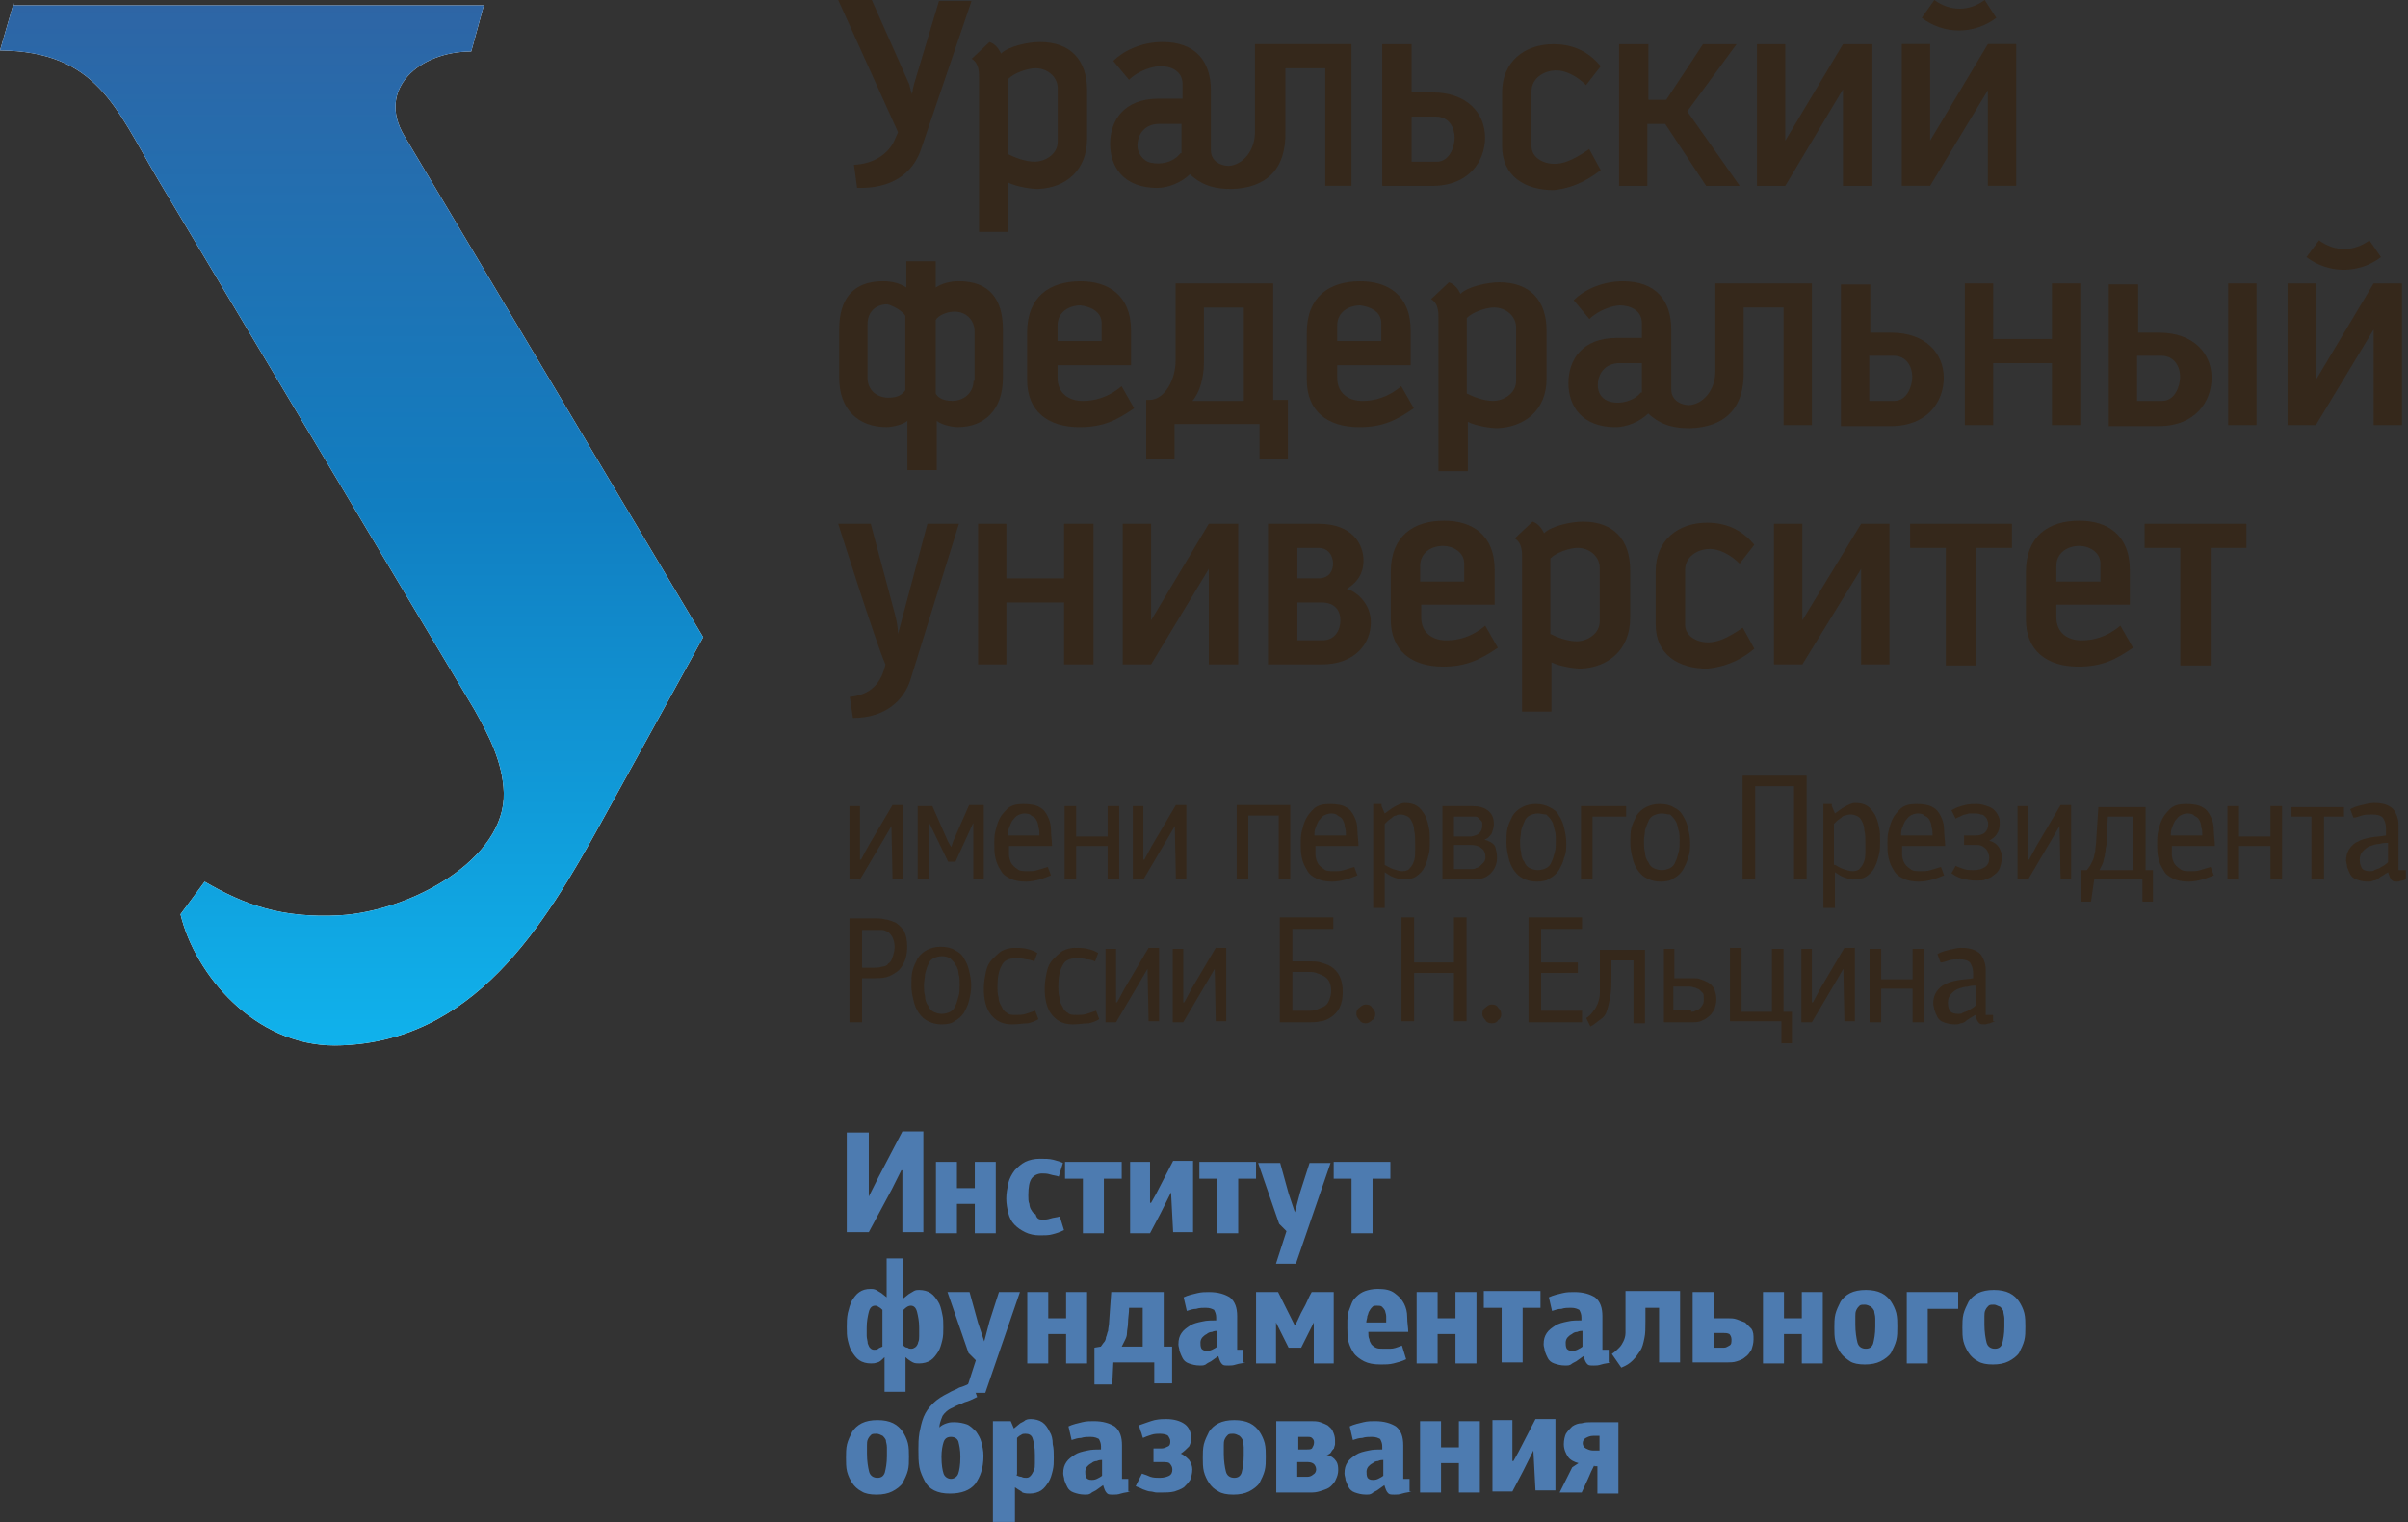
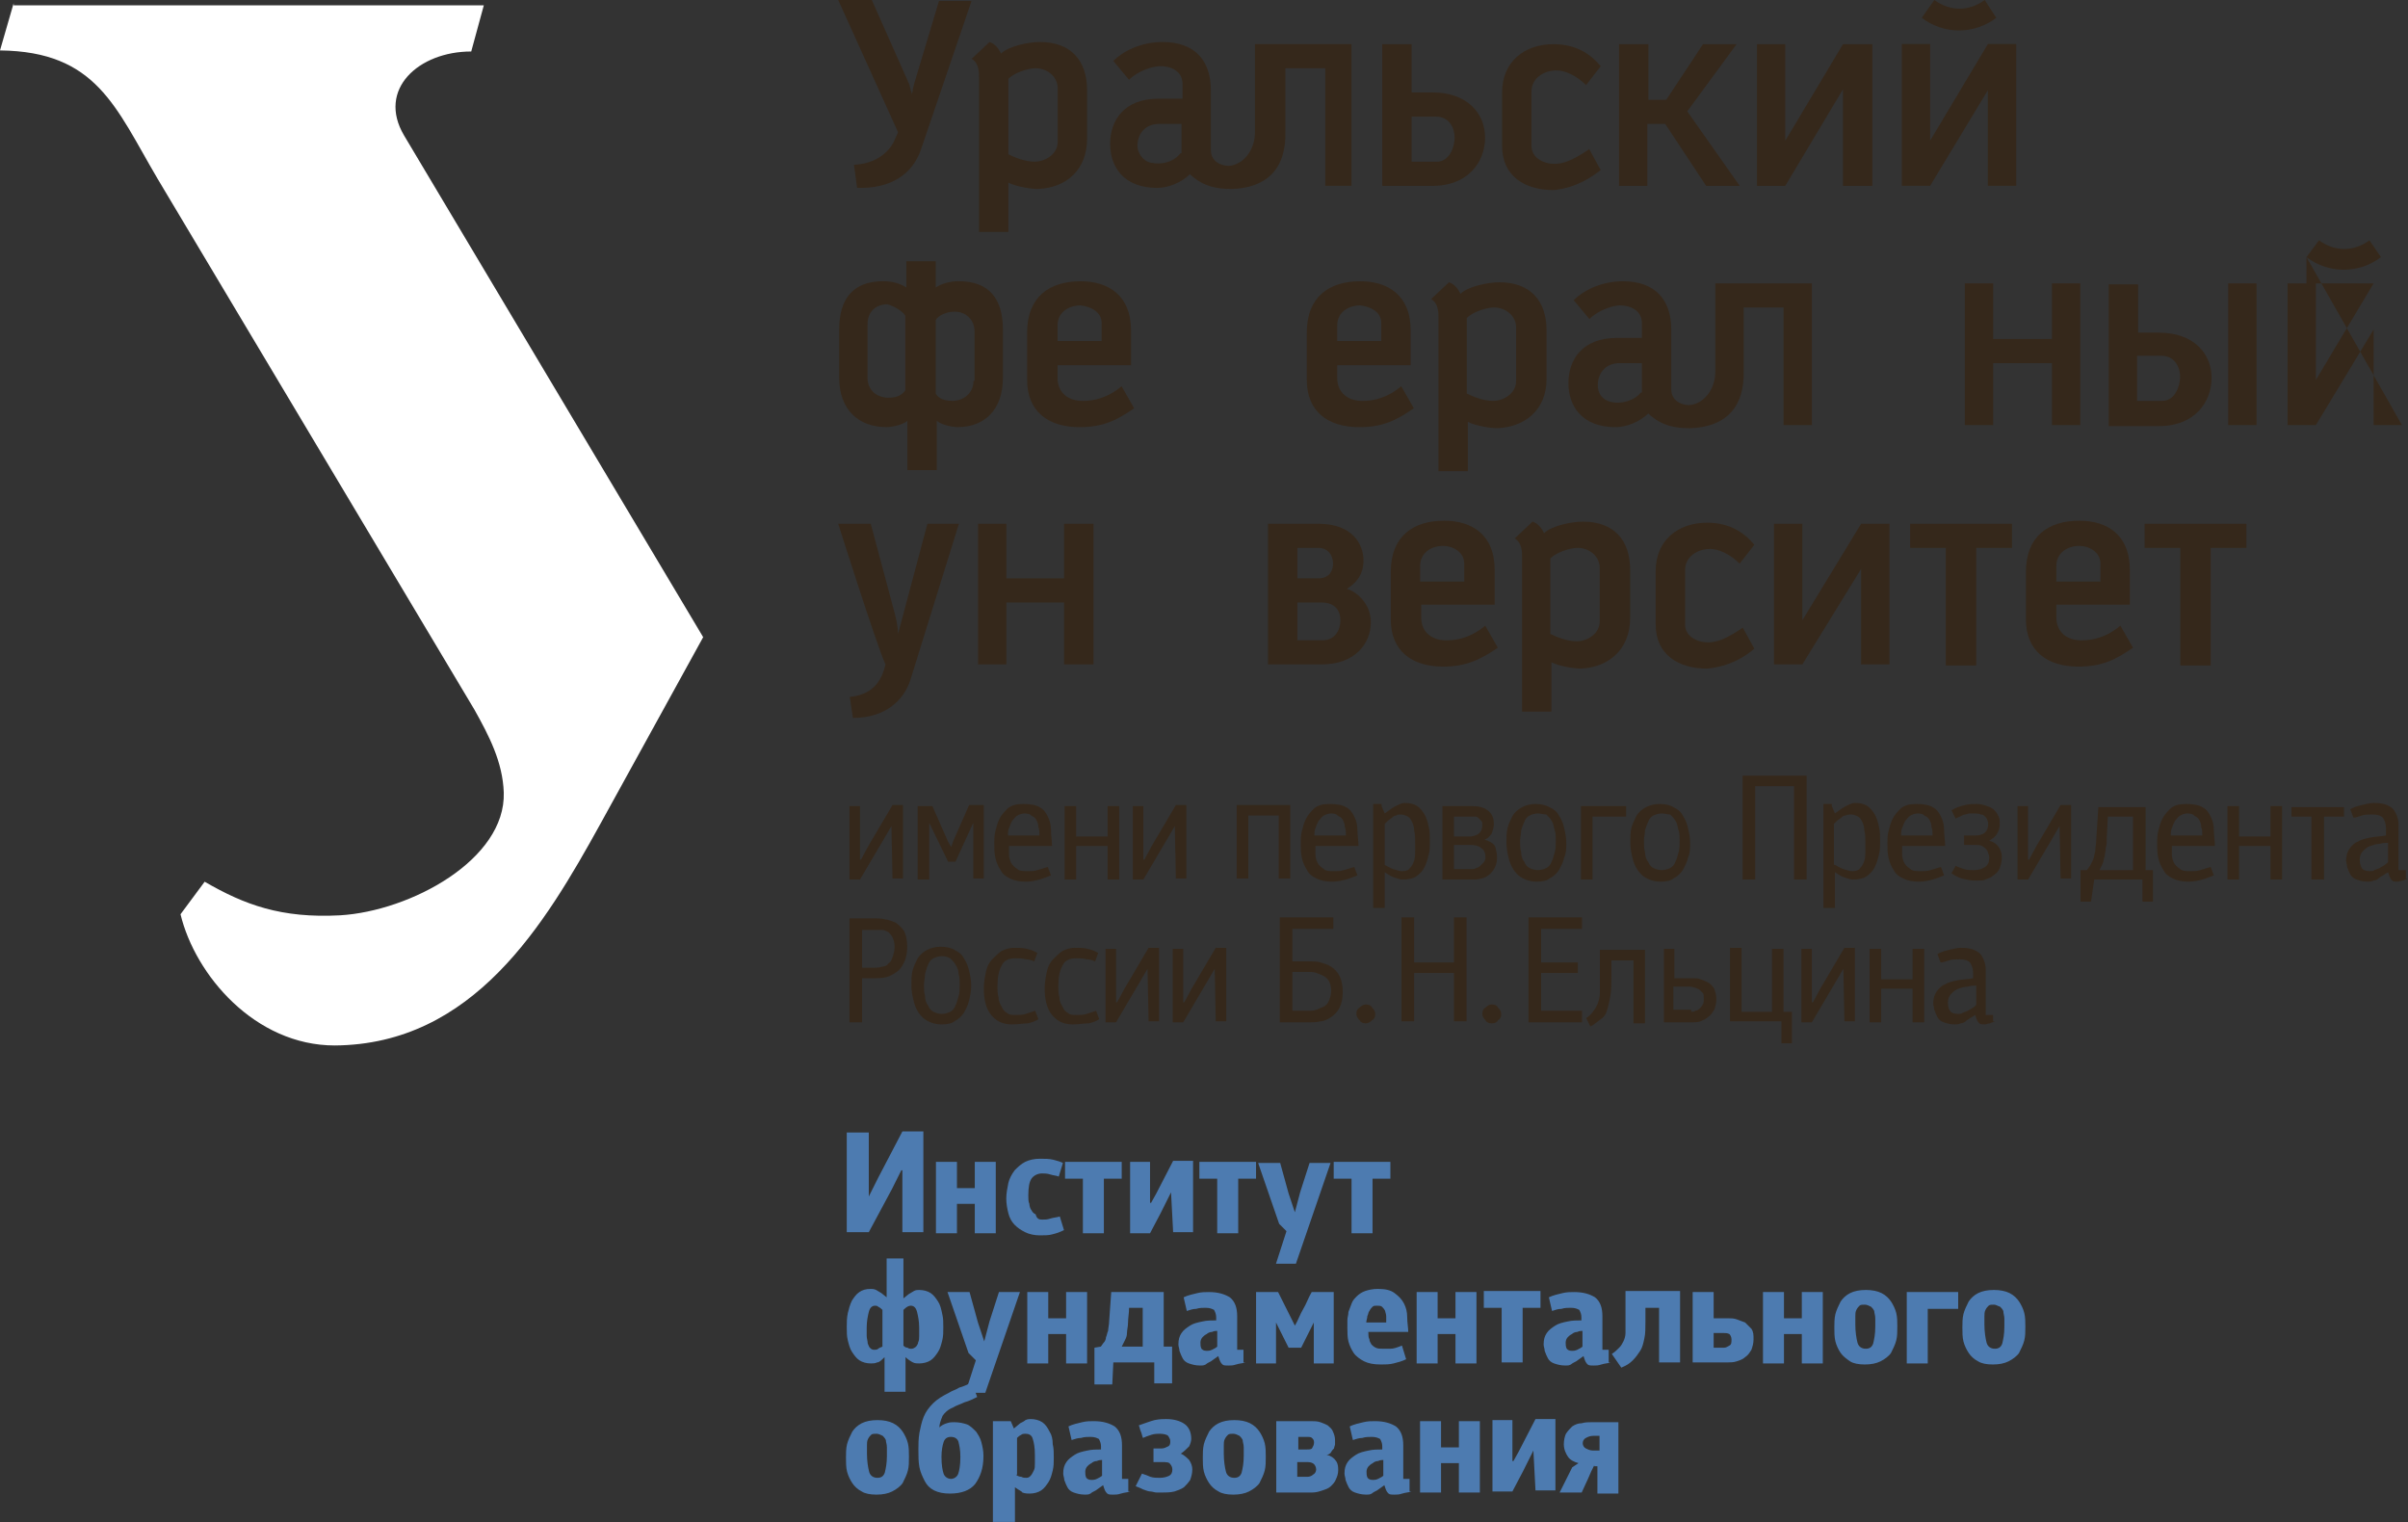
<svg xmlns="http://www.w3.org/2000/svg" width="500" height="316" viewBox="0 0 500 316" fill="none">
  <rect x="0" y="0" width="500" height="316" fill="#333333" stroke="none" />
  <path d="M399.034 3.704C403.61 7.191 409.929 7.191 414.506 3.704L412.109 0C408.84 2.397 404.918 2.397 401.649 0L399.034 3.704ZM418.646 38.57V9.152H412.762L400.777 29.2V9.152H394.894V38.57H400.777L412.762 18.74V38.57H418.646Z" fill="#35281B" />
  <path d="M219.624 29.425C219.624 32.04 217.009 33.565 214.83 33.565C212.869 33.565 210.69 32.694 209.382 32.04V16.786V16.351C210.69 15.043 213.523 14.171 215.048 14.171C217.445 14.171 219.624 15.915 219.624 18.312V29.425ZM225.726 28.771V18.747C225.726 12.428 222.239 8.724 215.92 8.724C213.523 8.724 209.382 9.595 207.857 11.121C207.422 10.249 206.768 9.159 205.46 8.724L201.756 12.21C203.281 13.082 203.281 15.043 203.281 15.915V48.165H209.382V37.924C211.126 38.795 214.177 39.231 215.484 39.231C221.368 39.013 225.726 35.309 225.726 28.771Z" fill="#35281B" />
  <path d="M245.109 31.822C243.584 33.783 240.969 34.219 239.008 33.783C237.482 33.565 236.175 31.822 236.175 30.297C236.175 28.118 237.482 25.721 240.751 25.721H245.327V31.822H245.109ZM280.628 38.577V9.159H260.581V27.464C260.581 31.168 258.184 34.219 255.133 34.437C253.608 34.437 251.428 33.565 251.428 31.168V18.747C251.428 12.646 248.16 8.724 241.405 8.724C236.828 8.724 233.124 10.685 231.163 12.646L234.431 16.568C236.393 14.607 239.443 13.736 240.969 13.736C242.93 13.736 245.545 14.607 245.545 17.44V20.491H240.533C233.342 20.491 230.509 25.067 230.509 29.861C230.509 34.437 233.124 39.013 240.315 39.013C242.494 39.013 245.327 37.924 247.07 36.18C249.903 38.795 252.736 39.231 255.787 39.231C262.76 39.013 267.118 35.309 266.9 27.246V14.171H275.18V38.577H280.628Z" fill="#35281B" />
  <path d="M361.239 38.59L350.343 23.118L360.585 9.172H353.612L345.985 20.721H342.28V9.172H336.179V38.59H342.063V25.733H345.767L354.266 38.59H361.239Z" fill="#35281B" />
  <path d="M293.11 33.578H298.34C300.955 33.578 302.044 30.527 302.044 28.566C302.044 26.604 300.955 24.207 298.122 24.207H293.11V33.578ZM287.009 38.59V9.172H293.11V19.195H297.469C304.659 19.195 308.364 23.554 308.364 28.566C308.364 33.578 304.877 38.59 297.469 38.59H287.009Z" fill="#35281B" />
  <path d="M332.379 35.321L329.982 30.963C326.496 33.36 324.535 34.013 322.791 34.013C320.394 34.013 317.997 32.706 317.997 30.309V18.978C317.997 16.363 320.394 14.619 323.227 14.619C324.971 14.619 327.368 15.709 329.329 17.67L332.379 13.748C330.2 11.133 327.149 9.172 322.574 9.172C316.472 9.172 311.896 12.876 311.896 19.195V30.309C311.896 36.628 316.69 39.461 322.574 39.461C327.368 39.025 330.636 36.628 332.379 35.321Z" fill="#35281B" />
  <path d="M388.781 38.59V9.172H382.68L370.695 29.219V9.172H364.811V38.59H370.695L382.68 18.542V38.59H388.781Z" fill="#35281B" />
  <path d="M201.724 0.218H194.969L189.739 17.651C189.739 17.869 189.521 18.304 189.521 18.74C189.521 19.176 189.303 19.394 189.303 19.612C189.303 19.394 189.303 19.176 189.086 18.74C189.086 18.304 188.868 18.087 188.868 17.651L181.023 0H174.049L186.471 27.457L185.599 29.418C184.509 31.597 181.894 33.994 177.318 34.212L177.972 39.006C184.945 39.224 189.521 36.173 191.264 30.943L201.724 0.218Z" fill="#35281B" />
-   <path d="M478.914 53.387C483.49 56.874 489.81 56.874 494.386 53.387L491.989 49.9C488.72 52.297 484.798 52.297 481.529 49.9L478.914 53.387ZM498.744 88.253V58.834H492.861L480.876 78.882V58.834H474.992V88.253H480.876L492.861 68.423V88.253H498.744Z" fill="#35281B" />
+   <path d="M478.914 53.387C483.49 56.874 489.81 56.874 494.386 53.387L491.989 49.9C488.72 52.297 484.798 52.297 481.529 49.9L478.914 53.387ZV58.834H492.861L480.876 78.882V58.834H474.992V88.253H480.876L492.861 68.423V88.253H498.744Z" fill="#35281B" />
  <path d="M468.553 58.84H462.669V88.258H468.553V58.84Z" fill="#35281B" />
  <path d="M443.964 83.234H448.976C451.591 83.234 452.68 80.183 452.68 78.222C452.68 76.261 451.591 73.864 448.758 73.864H443.746V83.234H443.964ZM437.862 88.464V59.046H443.964V69.07H448.322C455.513 69.07 459.218 73.428 459.218 78.44C459.218 83.452 455.731 88.464 448.322 88.464H437.862Z" fill="#35281B" />
  <path d="M202.143 79.086C202.143 81.701 199.964 83.227 197.785 83.227C195.824 83.227 194.735 82.573 194.299 81.701V66.447C194.735 65.576 196.478 64.704 198.221 64.704C200.618 64.704 202.361 66.447 202.361 68.844V79.086H202.143ZM187.979 65.576V65.794V81.047C187.326 81.919 186.454 82.573 184.493 82.573C182.096 82.573 180.135 81.047 180.135 78.433V67.319C180.135 64.704 181.878 63.179 184.275 63.179C185.8 63.614 187.543 64.704 187.979 65.576ZM208.245 78.433V68.409C208.245 62.089 205.412 58.385 199.093 58.385C197.349 58.385 195.606 58.821 194.299 59.692V54.244H188.197V59.692C186.89 58.821 185.146 58.385 183.403 58.385C177.084 58.385 174.251 62.089 174.251 68.409V78.433C174.251 84.97 178.173 88.674 184.057 88.674C185.582 88.674 187.761 88.021 188.415 87.367V97.609H194.516V87.367C195.17 88.021 197.349 88.674 198.875 88.674C204.323 88.674 208.245 85.188 208.245 78.433Z" fill="#35281B" />
  <path d="M228.745 67.114V70.819H219.593V67.549C219.593 64.934 221.772 63.409 224.387 63.409C226.13 63.627 228.745 64.499 228.745 67.114ZM235.5 84.764L232.885 80.189C230.052 82.586 227.22 83.239 224.823 83.239C221.99 83.239 219.593 81.714 219.593 78.445V75.83H234.846V68.639C234.846 61.23 230.052 58.397 224.387 58.397C217.849 58.397 213.273 61.666 213.273 69.075V78.881C213.273 85.419 217.631 88.687 224.169 88.687C229.18 88.687 232.013 87.162 235.5 84.764Z" fill="#35281B" />
-   <path d="M247.588 83.246C249.113 81.503 249.985 78.453 249.985 75.183V63.852H258.265V83.246H247.588ZM264.367 83.246V58.84H244.101V74.966C244.101 78.67 241.922 83.028 238.653 83.028H237.999V95.231H243.883V88.04H261.534V95.231H267.417V83.028H264.367V83.246Z" fill="#35281B" />
  <path d="M431.952 88.258V58.84H426.068V70.39H413.865V58.84H407.981V88.258H413.865V75.401H426.068V88.258H431.952Z" fill="#35281B" />
  <path d="M314.808 79.092C314.808 81.707 312.193 83.233 310.013 83.233C308.053 83.233 305.873 82.361 304.566 81.707V66.454V66.018C305.873 64.71 308.706 63.839 310.231 63.839C312.628 63.839 314.808 65.582 314.808 67.979V79.092ZM321.127 78.657V68.633C321.127 62.313 317.641 58.609 311.321 58.609C308.924 58.609 304.784 59.48 303.258 61.006C302.823 60.134 302.169 59.045 300.861 58.609L297.157 62.095C298.682 62.967 298.682 64.928 298.682 65.8V97.832H304.784V87.591C306.527 88.462 309.578 88.898 310.885 88.898C316.551 88.68 321.127 85.194 321.127 78.657Z" fill="#35281B" />
  <path d="M340.704 81.496C338.525 84.329 331.77 84.764 331.77 79.971C331.77 77.791 333.077 75.394 336.346 75.394H340.922V81.496H340.704ZM376.224 88.251V58.834H356.176V77.138C356.176 80.842 353.779 83.893 350.728 84.111C349.203 84.111 347.024 83.239 347.024 80.842V68.421C347.024 62.32 343.755 58.397 337 58.397C332.424 58.397 328.719 60.359 326.758 62.32L330.027 66.242C331.988 64.281 335.039 63.409 336.346 63.409C338.307 63.409 340.922 64.281 340.922 67.114V70.164H335.692C328.502 70.164 325.669 74.741 325.669 79.534C325.669 84.111 328.284 88.687 335.474 88.687C337.654 88.687 340.487 87.597 342.23 85.854C345.062 88.469 347.895 88.905 350.946 88.905C357.919 88.687 362.277 84.983 362.06 76.92V63.845H370.34V88.251H376.224Z" fill="#35281B" />
-   <path d="M388.35 83.235H393.362C395.977 83.235 397.066 80.184 397.066 78.223C397.066 76.262 395.977 73.865 393.144 73.865H388.132V83.235H388.35ZM382.248 88.465V59.047H388.35V69.071H392.708C399.9 69.071 403.604 73.429 403.604 78.441C403.604 83.453 400.118 88.465 392.708 88.465H382.248Z" fill="#35281B" />
  <path d="M286.815 67.114V70.819H277.663V67.549C277.663 64.934 279.842 63.409 282.457 63.409C284.2 63.627 286.815 64.499 286.815 67.114ZM293.57 84.764L290.955 80.189C288.123 82.586 285.29 83.239 282.893 83.239C280.06 83.239 277.663 81.714 277.663 78.445V75.83H292.917V68.639C292.917 61.23 288.123 58.397 282.457 58.397C275.92 58.397 271.343 61.666 271.343 69.075V78.881C271.343 85.419 275.702 88.687 282.239 88.687C287.251 88.687 290.083 87.162 293.57 84.764Z" fill="#35281B" />
  <path d="M199.109 108.746H192.572L186.471 131.626C186.471 131.626 186.471 129.883 185.817 127.486L180.805 108.746H174.049C174.049 108.746 181.894 133.588 183.856 137.946C182.984 141.868 180.805 144.265 176.446 144.701L177.1 149.059C183.856 149.059 187.778 145.355 189.086 140.996L199.109 108.746Z" fill="#35281B" />
  <path d="M227.055 137.946V108.746H220.953V120.077H208.968V108.746H203.085V137.946H208.968V125.089H220.953V137.946H227.055Z" fill="#35281B" />
-   <path d="M257.097 137.946V108.746H250.995L239.01 128.793V108.746H233.127V137.946H239.01L250.995 118.116V137.946H257.097Z" fill="#35281B" />
  <path d="M269.391 132.934H274.621C277.236 132.934 278.325 130.755 278.325 128.793C278.325 126.832 277.236 125.089 274.403 125.089H269.391V132.934ZM269.391 113.758V120.077H273.749C276.146 120.077 276.8 118.334 276.8 117.026C276.8 115.501 275.928 113.758 273.749 113.758H269.391ZM263.289 137.946V108.746H273.749C280.94 108.746 283.119 113.104 283.119 116.373C283.119 119.641 281.158 121.385 279.632 122.256C281.376 122.692 284.644 125.089 284.644 129.229C284.644 133.37 281.594 137.946 274.403 137.946H263.289Z" fill="#35281B" />
  <path d="M396.625 108.746V113.758H404.034V138.164H404.47H410.136H410.354V113.758H417.763V108.746H396.625Z" fill="#35281B" />
  <path d="M445.312 108.746V113.758H452.722V138.164H453.157H458.605H459.041V113.758H466.45V108.746H445.312Z" fill="#35281B" />
  <path d="M392.325 137.946V108.746H386.442L374.239 128.793V108.746H368.355V137.946H374.239L386.442 118.116V137.946H392.325Z" fill="#35281B" />
  <path d="M332.164 129.004C332.164 131.619 329.549 133.144 327.37 133.144C325.409 133.144 323.23 132.273 321.923 131.619V116.365V115.93C323.23 114.622 326.063 113.751 327.588 113.751C329.985 113.751 332.164 115.494 332.164 117.891V129.004ZM338.484 128.351V118.327C338.484 112.007 334.997 108.303 328.678 108.303C326.281 108.303 322.14 109.174 320.615 110.7C320.179 109.828 319.525 108.739 318.218 108.303L314.513 111.789C316.039 112.661 316.039 114.622 316.039 115.494V147.744H322.14V137.503C323.884 138.374 326.935 138.81 328.242 138.81C333.908 138.592 338.484 134.888 338.484 128.351Z" fill="#35281B" />
  <path d="M364.274 134.674L361.877 130.315C358.39 132.712 356.429 133.366 354.686 133.366C352.289 133.366 349.892 132.059 349.892 129.662V118.33C349.892 115.715 352.289 113.972 355.122 113.972C356.865 113.972 359.262 115.062 361.223 117.023L364.274 113.101C362.095 110.486 359.044 108.524 354.468 108.524C348.366 108.524 343.79 112.229 343.79 118.548V129.662C343.79 135.981 348.585 138.814 354.468 138.814C359.262 138.378 362.53 136.199 364.274 134.674Z" fill="#35281B" />
  <path d="M436.139 117.046V120.751H426.986V117.481C426.986 114.866 429.165 113.341 431.78 113.341C433.524 113.341 436.139 114.431 436.139 117.046ZM442.894 134.479L440.279 129.903C437.446 132.299 434.613 132.953 432.216 132.953C429.383 132.953 426.986 131.428 426.986 128.159V125.544H442.24V118.353C442.24 110.944 437.446 108.111 431.78 108.111C425.243 108.111 420.667 111.38 420.667 118.789V128.595C420.667 135.132 425.025 138.401 431.562 138.401C436.574 138.401 439.407 136.876 442.894 134.479Z" fill="#35281B" />
  <path d="M304.035 117.046V120.751H294.882V117.481C294.882 114.866 297.061 113.341 299.676 113.341C301.42 113.341 304.035 114.431 304.035 117.046ZM311.008 134.479L308.393 129.903C305.56 132.299 302.727 132.953 300.33 132.953C297.497 132.953 295.1 131.428 295.1 128.159V125.544H310.354V118.353C310.354 110.944 305.56 108.111 299.894 108.111C293.357 108.111 288.78 111.38 288.78 118.789V128.595C288.78 135.132 293.139 138.401 299.676 138.401C304.47 138.401 307.521 136.876 311.008 134.479Z" fill="#35281B" />
  <path d="M397.139 205.28H390.602V212.254H388.205V196.999H390.602V203.319H397.139V196.999H399.537V212.254H397.139V205.28ZM382.757 201.14L381.231 203.755L376.219 212.254H374.04V196.999H376.219V208.113H376.437L377.962 205.28L382.975 196.781H385.154V212.036H382.975L382.757 201.14ZM361.618 210.074H367.938V196.999H370.335V210.074H372.078V216.612H369.899V212.036H359.221V196.781H361.618V210.074ZM345.274 196.999H347.671V203.101H351.594C352.03 203.101 352.684 203.101 353.12 203.319C353.773 203.537 354.209 203.755 354.645 203.973C355.08 204.191 355.517 204.626 355.952 205.28C356.17 205.934 356.388 206.588 356.388 207.459C356.388 208.331 356.17 208.985 355.952 209.639C355.517 210.292 355.298 210.728 354.645 211.164C354.209 211.6 353.555 211.818 353.12 212.036C352.465 212.254 352.03 212.254 351.594 212.254H345.492V196.999H345.274ZM351.158 210.074C351.376 210.074 351.812 210.074 352.03 209.857C352.247 209.857 352.683 209.639 352.902 209.421C353.12 209.203 353.337 208.985 353.555 208.549C353.773 208.331 353.773 207.895 353.773 207.242C353.773 206.806 353.773 206.37 353.555 206.152C353.337 205.934 353.12 205.716 352.902 205.498C352.683 205.28 352.247 205.28 352.03 205.062C351.594 205.062 351.376 204.844 350.94 204.844H347.454V209.639H351.158V210.074ZM334.596 199.178V202.665C334.596 204.191 334.596 205.498 334.378 206.806C334.16 207.895 333.942 208.985 333.724 209.639C333.507 210.51 333.071 211.164 332.417 211.6C331.763 212.036 331.109 212.69 330.238 213.125L329.366 211.382C330.02 210.946 330.456 210.51 330.891 209.857C331.327 209.421 331.545 208.767 331.763 208.331C331.981 207.677 332.199 207.024 332.199 206.152C332.199 205.28 332.199 204.409 332.199 203.101V197.217H341.57V212.472H339.172V199.396H334.596V199.178ZM317.38 190.461H328.494V192.859H319.995V199.832H327.623V202.011H319.995V209.857H328.494V212.254H317.38V190.461ZM309.753 212.472C309.099 212.472 308.663 212.254 308.445 211.818C308.01 211.382 307.792 210.946 307.792 210.51C307.792 209.857 308.01 209.421 308.445 209.203C308.881 208.767 309.317 208.549 309.753 208.549C310.407 208.549 310.843 208.767 311.06 209.203C311.496 209.639 311.714 210.075 311.714 210.51C311.714 211.164 311.496 211.6 311.06 211.818C310.843 212.254 310.407 212.472 309.753 212.472ZM301.908 202.011H293.627V212.036H291.012V190.461H293.627V199.832H301.908V190.461H304.523V212.036H301.908V202.011ZM283.603 212.472C282.949 212.472 282.513 212.254 282.295 211.818C281.859 211.382 281.641 210.946 281.641 210.51C281.641 209.857 281.859 209.421 282.295 209.203C282.731 208.767 283.166 208.549 283.603 208.549C284.256 208.549 284.692 208.767 284.91 209.203C285.346 209.639 285.564 210.075 285.564 210.51C285.564 211.164 285.346 211.6 284.91 211.818C284.474 212.254 284.038 212.472 283.603 212.472ZM271.835 209.857C272.271 209.857 272.707 209.857 273.36 209.639C273.796 209.421 274.45 209.203 274.886 208.985C275.322 208.767 275.757 208.331 275.975 207.677C276.193 207.241 276.411 206.37 276.411 205.716C276.411 204.844 276.193 204.191 275.975 203.755C275.757 203.319 275.322 202.883 274.886 202.665C274.45 202.447 274.014 202.229 273.36 202.011C272.707 201.793 272.271 201.793 271.617 201.793H268.348V209.857H271.835ZM265.733 190.461H276.847V192.859H268.348V199.614H272.271C272.924 199.614 273.578 199.614 274.232 199.832C274.886 200.05 275.757 200.268 276.411 200.704C277.065 201.14 277.719 201.793 278.155 202.665C278.59 203.537 278.808 204.626 278.808 205.934C278.808 207.242 278.59 208.331 278.155 209.203C277.719 210.074 277.065 210.728 276.411 211.164C275.757 211.6 274.886 212.036 274.232 212.036C273.36 212.254 272.706 212.254 272.053 212.254H265.733V190.461ZM252.222 201.14L250.696 203.755L245.684 212.254H243.505V196.999H245.684V208.113H245.902L247.428 205.28L252.44 196.781H254.619V212.036H252.44L252.222 201.14ZM238.275 201.14L236.749 203.755L231.737 212.254H229.558V196.999H231.737V208.113H231.955L233.481 205.28L238.493 196.781H240.672V212.036H238.493L238.275 201.14ZM222.803 212.69C220.841 212.69 219.534 212.036 218.444 210.728C217.355 209.421 216.919 207.459 216.919 205.28C216.919 203.973 217.137 202.883 217.355 201.793C217.572 200.704 218.008 199.832 218.662 199.178C219.316 198.525 219.97 197.871 220.623 197.435C221.495 196.999 222.366 196.781 223.238 196.781C224.11 196.781 224.982 196.781 225.854 196.999C226.725 197.217 227.379 197.435 228.032 197.871L227.379 199.614C226.943 199.396 226.289 199.178 225.636 199.178C224.982 198.96 224.11 198.96 223.456 198.96C222.149 198.96 221.059 199.396 220.623 200.486C219.97 201.576 219.752 203.101 219.752 204.844C219.752 205.498 219.752 206.37 219.97 207.024C219.97 207.677 220.188 208.331 220.623 208.985C220.841 209.639 221.277 210.074 221.713 210.292C222.149 210.728 222.803 210.728 223.456 210.728C224.328 210.728 224.982 210.728 225.636 210.51C226.289 210.292 226.943 210.074 227.597 209.857L228.251 211.6C227.597 212.036 226.943 212.254 226.071 212.472C224.981 212.472 223.892 212.69 222.803 212.69ZM210.163 212.69C208.202 212.69 206.894 212.036 205.805 210.728C204.715 209.421 204.279 207.459 204.279 205.28C204.279 203.973 204.497 202.883 204.715 201.793C204.933 200.704 205.369 199.832 206.023 199.178C206.676 198.525 207.33 197.871 207.984 197.435C208.856 196.999 209.727 196.781 210.599 196.781C211.471 196.781 212.342 196.781 213.214 196.999C214.086 197.217 214.739 197.435 215.393 197.871L214.74 199.614C214.304 199.396 213.65 199.178 212.996 199.178C212.342 198.96 211.471 198.96 210.817 198.96C209.509 198.96 208.42 199.396 207.984 200.486C207.33 201.576 207.112 203.101 207.112 204.844C207.112 205.498 207.112 206.37 207.33 207.024C207.33 207.677 207.548 208.331 207.984 208.985C208.202 209.639 208.638 210.074 209.074 210.292C209.509 210.728 210.163 210.728 210.817 210.728C211.689 210.728 212.342 210.728 212.996 210.51C213.65 210.292 214.304 210.074 214.957 209.857L215.611 211.6C214.957 212.036 214.304 212.254 213.432 212.472C212.342 212.472 211.471 212.69 210.163 212.69ZM195.562 198.525C194.909 198.525 194.255 198.743 193.819 198.96C193.383 199.178 192.947 199.614 192.729 200.268C192.511 200.704 192.294 201.358 192.076 202.229C192.076 202.883 191.858 203.755 191.858 204.409C191.858 205.28 191.858 206.152 192.076 206.806C192.076 207.459 192.293 208.331 192.729 208.767C192.947 209.421 193.383 209.857 193.819 210.074C194.255 210.292 194.909 210.51 195.562 210.51C196.216 210.51 196.87 210.292 197.306 210.074C197.742 209.857 198.177 209.421 198.395 208.767C198.613 208.331 198.831 207.677 199.049 206.806C199.267 206.152 199.267 205.28 199.267 204.409C199.267 203.537 199.267 202.883 199.049 202.229C199.049 201.576 198.831 200.922 198.395 200.268C198.177 199.832 197.742 199.396 197.306 198.96C196.87 198.743 196.434 198.525 195.562 198.525ZM195.562 212.69C194.473 212.69 193.601 212.472 192.729 212.036C191.858 211.6 191.422 211.164 190.768 210.292C190.332 209.639 189.896 208.767 189.678 207.677C189.461 206.806 189.243 205.716 189.243 204.626C189.243 203.537 189.243 202.447 189.461 201.576C189.678 200.704 190.114 199.832 190.55 198.96C190.986 198.307 191.64 197.653 192.511 197.217C193.383 196.781 194.255 196.563 195.344 196.563C196.434 196.563 197.524 196.781 198.177 197.217C199.049 197.653 199.703 198.089 200.139 198.96C200.575 199.614 201.01 200.486 201.228 201.576C201.446 202.447 201.664 203.537 201.664 204.626C201.664 205.716 201.446 206.806 201.228 207.677C201.01 208.767 200.575 209.421 200.139 210.292C199.703 210.946 199.049 211.6 198.177 212.036C197.742 212.472 196.652 212.69 195.562 212.69ZM179.001 192.859V200.922H181.397C182.051 200.922 182.487 200.922 183.141 200.704C183.577 200.704 184.23 200.486 184.448 200.05C184.884 199.832 185.102 199.396 185.32 198.743C185.538 198.089 185.756 197.435 185.756 196.563C185.756 195.692 185.538 195.038 185.32 194.602C185.102 194.166 184.666 193.73 184.448 193.512C184.012 193.294 183.577 193.077 183.141 193.077C182.705 193.077 182.269 193.077 181.833 193.077H179.001V192.859ZM179.001 203.101V212.254H176.386V190.679H181.833C182.487 190.679 183.141 190.679 183.795 190.897C184.448 190.897 185.32 191.333 185.974 191.551C186.628 191.987 187.281 192.641 187.717 193.294C188.153 194.166 188.371 195.256 188.371 196.563C188.371 197.871 188.153 198.96 187.717 199.832C187.281 200.704 186.845 201.358 186.192 201.793C185.538 202.229 184.884 202.665 184.012 202.883C183.141 203.101 182.269 203.101 181.615 203.101H179.001ZM495.858 174.989C495.422 174.989 494.768 174.989 494.114 175.207C493.46 175.207 492.807 175.425 492.153 175.643C491.499 175.861 491.063 176.297 490.628 176.732C490.192 177.169 489.974 177.822 489.974 178.476C489.974 179.347 490.192 179.784 490.41 180.219C490.628 180.655 491.281 180.873 492.153 180.873C492.371 180.873 492.807 180.873 493.025 180.655C493.46 180.437 493.678 180.437 494.114 180.219C494.55 180.002 494.768 179.784 495.204 179.565C495.422 179.347 495.858 179.13 495.858 178.912V174.989ZM499.998 182.398C499.562 182.616 499.344 182.616 498.909 182.835C498.473 182.835 498.255 183.052 497.819 183.052C497.383 183.052 496.947 183.052 496.729 182.835C496.511 182.616 496.293 182.398 496.076 181.745L495.858 181.091L494.114 182.18C493.678 182.616 493.243 182.835 492.807 182.835C492.371 183.052 492.153 183.052 491.717 183.052C490.628 183.052 489.974 182.835 489.32 182.616C488.666 182.398 488.23 181.962 488.012 181.527C487.795 181.091 487.577 180.655 487.359 180.002C487.359 179.565 487.141 178.912 487.141 178.694C487.141 177.822 487.359 176.951 487.794 176.297C488.23 175.643 488.884 174.989 489.538 174.771C490.192 174.336 491.063 174.118 492.153 173.899C493.243 173.681 494.332 173.681 495.422 173.464V171.938C495.422 171.066 495.204 170.413 494.768 169.759C494.332 169.323 493.678 169.105 492.589 169.105C491.717 169.105 491.063 169.105 490.41 169.323C489.756 169.541 489.102 169.759 488.666 169.759L488.012 168.015C488.666 167.58 489.538 167.362 490.41 167.144C491.281 166.926 492.153 166.708 493.025 166.708C494.768 166.708 496.076 167.144 496.947 168.015C497.601 168.887 498.037 169.977 498.037 171.285V180.655H499.562V182.398H499.998ZM482.346 182.616H479.949V169.541H475.809V167.58H486.705V169.541H482.564V182.616H482.346ZM471.451 175.643H464.913V182.616H462.515V167.362H464.913V173.681H471.451V167.362H473.847V182.616H471.451V175.643ZM454.235 168.888C453.581 168.888 453.145 169.105 452.709 169.323C452.273 169.541 452.056 169.977 451.62 170.413C451.402 170.848 451.184 171.285 450.966 171.938C450.748 172.374 450.748 173.028 450.748 173.464H457.286C457.286 172.81 457.286 172.156 457.068 171.72C457.068 171.066 456.85 170.631 456.632 170.195C456.414 169.759 455.978 169.541 455.542 169.323C455.542 169.105 454.889 168.888 454.235 168.888ZM450.966 175.425C450.966 176.079 450.966 176.732 450.966 177.386C450.966 178.04 451.184 178.694 451.402 179.13C451.62 179.565 452.056 180.002 452.709 180.437C453.145 180.873 454.017 180.873 454.889 180.873C455.542 180.873 456.196 180.873 456.85 180.655C457.504 180.437 458.375 180.219 459.029 180.002L459.683 181.745C459.029 181.963 458.157 182.398 457.286 182.616C456.414 182.835 455.542 183.052 454.453 183.052C453.145 183.052 452.056 182.835 451.184 182.398C450.312 181.963 449.658 181.527 449.223 180.655C448.787 180.002 448.351 179.13 448.133 178.04C447.915 177.169 447.915 176.079 447.915 174.989C447.915 174.336 447.915 173.464 448.133 172.592C448.351 171.72 448.569 170.848 449.005 169.977C449.441 169.105 450.094 168.452 450.748 167.798C451.62 167.144 452.491 166.926 454.017 166.926C455.324 166.926 456.632 167.144 457.286 167.58C458.157 168.015 458.593 168.67 459.029 169.541C459.465 170.413 459.683 171.285 459.683 172.374C459.683 173.464 459.901 174.553 459.901 175.643H450.966V175.425ZM434.186 187.193H432.007V180.655H433.314C433.532 180.437 433.75 180.002 433.968 179.783C434.186 179.347 434.404 178.912 434.622 178.476C434.84 178.04 434.84 177.386 435.058 176.732C435.058 176.079 435.276 175.207 435.276 174.118L435.711 167.58H445.518V180.655H447.043V187.193H444.864V182.616H434.84L434.186 187.193ZM437.673 169.541L437.455 173.899C437.455 174.771 437.455 175.425 437.237 176.079C437.237 176.732 437.019 177.386 437.019 177.822C436.801 178.258 436.801 178.912 436.583 179.347C436.365 179.783 436.147 180.219 435.929 180.655H442.903V169.541H437.673ZM427.648 171.503L426.123 174.118L421.111 182.616H418.931V167.362H421.111V178.476H421.329L422.854 175.643L427.867 167.144H430.045V182.398H427.867L427.648 171.503ZM410.214 182.835C409.125 182.835 408.254 182.616 407.382 182.398C406.51 182.18 405.856 181.745 405.203 181.309L406.074 179.783C406.51 180.002 407.164 180.219 407.818 180.437C408.471 180.655 409.125 180.655 409.779 180.655C410.869 180.655 411.522 180.437 412.176 180.002C412.83 179.565 413.047 178.912 413.047 178.04C413.047 177.822 413.047 177.604 412.83 177.169C412.83 176.951 412.612 176.514 412.394 176.297C412.176 176.079 411.958 175.861 411.522 175.643C411.087 175.425 410.651 175.425 409.997 175.425H407.818V173.464H410.214C411.958 173.464 412.83 172.592 412.83 171.066C412.83 170.848 412.83 170.631 412.612 170.195C412.612 169.977 412.394 169.759 412.176 169.541C411.958 169.323 411.74 169.105 411.304 169.105C410.869 168.887 410.432 168.888 409.779 168.888C409.561 168.888 409.343 168.888 408.907 168.888C408.689 168.888 408.254 169.105 408.036 169.105C407.818 169.105 407.381 169.323 406.946 169.541C406.51 169.759 406.292 169.759 406.074 169.977L405.203 168.233C406.292 167.58 407.164 167.362 408.036 167.144C408.907 166.926 409.779 166.926 410.432 166.926C411.304 166.926 411.958 167.144 412.612 167.362C413.265 167.58 413.702 167.798 414.137 168.233C414.573 168.67 414.791 169.105 415.009 169.541C415.227 169.977 415.227 170.631 415.227 171.066C415.227 171.938 415.009 172.592 414.573 173.246C414.137 173.899 413.702 174.118 413.047 174.553C413.92 174.771 414.573 175.207 415.009 175.861C415.445 176.514 415.663 177.169 415.663 178.04C415.663 178.912 415.445 179.565 415.227 180.219C415.009 180.873 414.573 181.309 413.92 181.745C413.484 182.18 412.83 182.398 412.176 182.616C411.958 182.835 411.086 182.835 410.214 182.835ZM398.229 168.888C397.575 168.888 397.139 169.105 396.704 169.323C396.268 169.541 396.05 169.977 395.614 170.413C395.396 170.848 395.178 171.285 394.96 171.938C394.742 172.374 394.742 173.028 394.742 173.464H401.28C401.28 172.81 401.28 172.156 401.062 171.72C401.062 171.066 400.844 170.631 400.626 170.195C400.408 169.759 399.972 169.541 399.537 169.323C399.537 169.105 398.883 168.888 398.229 168.888ZM394.96 175.425C394.96 176.079 394.96 176.732 394.96 177.386C394.96 178.04 395.178 178.694 395.396 179.13C395.614 179.565 396.05 180.002 396.704 180.437C397.139 180.873 398.011 180.873 398.883 180.873C399.537 180.873 400.19 180.873 400.844 180.655C401.498 180.437 402.37 180.219 403.023 180.002L403.677 181.745C403.023 181.963 402.152 182.398 401.28 182.616C400.408 182.835 399.537 183.052 398.447 183.052C397.139 183.052 396.05 182.835 395.178 182.398C394.306 181.963 393.653 181.527 393.217 180.655C392.781 180.002 392.345 179.13 392.127 178.04C391.909 177.169 391.909 176.079 391.909 174.989C391.909 174.336 391.909 173.464 392.127 172.592C392.345 171.72 392.563 170.848 392.999 169.977C393.435 169.105 394.089 168.452 394.742 167.798C395.614 167.144 396.486 166.926 398.011 166.926C399.319 166.926 400.626 167.144 401.28 167.58C402.152 168.015 402.588 168.67 403.023 169.541C403.459 170.413 403.677 171.285 403.677 172.374C403.677 173.464 403.895 174.553 403.895 175.643H394.96V175.425ZM381.013 179.565C381.449 179.784 382.103 180.219 382.757 180.437C383.41 180.655 384.064 180.873 384.718 180.873C385.372 180.873 386.025 180.655 386.243 180.219C386.679 179.784 386.897 179.347 387.115 178.694C387.333 178.04 387.333 177.386 387.333 176.732C387.333 176.079 387.333 175.425 387.333 174.989C387.333 174.118 387.333 173.246 387.115 172.374C387.115 171.72 386.897 171.066 386.679 170.631C386.461 170.195 386.243 169.759 385.808 169.541C385.372 169.323 384.936 169.105 384.282 169.105C384.064 169.105 383.628 169.105 383.192 169.323C382.757 169.323 382.539 169.541 382.321 169.759C382.103 169.977 381.667 170.195 381.449 170.413C381.231 170.631 381.013 170.848 380.795 171.066V179.565H381.013ZM380.359 167.362L381.013 168.888L382.539 167.798C383.628 167.144 384.5 166.708 385.154 166.708C386.243 166.708 387.115 166.926 387.769 167.362C388.423 167.798 388.858 168.452 389.294 169.105C389.73 169.977 389.948 170.631 390.166 171.72C390.384 172.592 390.384 173.681 390.384 174.771C390.384 175.643 390.384 176.514 390.166 177.386C389.948 178.258 389.73 179.13 389.294 180.002C388.858 180.873 388.423 181.309 387.551 181.963C386.897 182.398 386.025 182.616 384.718 182.616C384.282 182.616 383.628 182.398 382.975 182.18C382.321 181.963 381.667 181.527 381.013 181.091V188.501H378.616V166.926H380.359V167.362ZM372.514 163.222H364.451V182.616H361.836V161.042H375.129V182.616H372.514V163.222ZM345.056 168.888C344.403 168.888 343.749 169.105 343.313 169.323C342.877 169.541 342.441 169.977 342.223 170.631C342.005 171.066 341.788 171.72 341.57 172.374C341.57 173.028 341.352 173.899 341.352 174.553C341.352 175.425 341.352 176.297 341.57 176.951C341.57 177.604 341.788 178.476 342.223 178.912C342.441 179.565 342.877 180.002 343.313 180.219C343.749 180.437 344.403 180.655 345.056 180.655C345.71 180.655 346.364 180.437 346.799 180.219C347.236 180.002 347.671 179.565 347.889 178.912C348.107 178.476 348.325 177.822 348.543 176.951C348.761 176.297 348.761 175.425 348.761 174.553C348.761 173.681 348.761 173.028 348.543 172.374C348.325 171.72 348.325 171.066 347.889 170.413C347.671 169.977 347.236 169.541 346.799 169.105C346.146 169.105 345.71 168.888 345.056 168.888ZM344.838 183.052C343.748 183.052 342.877 182.835 342.005 182.398C341.133 181.963 340.698 181.527 340.044 180.655C339.608 180.002 339.172 179.13 338.955 178.04C338.737 177.169 338.519 176.079 338.519 174.989C338.519 173.899 338.519 172.81 338.737 171.938C338.955 171.066 339.39 170.195 339.826 169.323C340.262 168.67 340.916 168.015 341.788 167.58C342.659 167.144 343.531 166.926 344.621 166.926C345.71 166.926 346.799 167.144 347.454 167.58C348.325 168.015 348.979 168.452 349.414 169.323C349.851 169.977 350.287 170.848 350.504 171.938C350.722 172.81 350.94 173.899 350.94 174.989C350.94 176.079 350.94 177.169 350.504 178.04C350.287 179.13 349.851 179.783 349.414 180.655C348.979 181.309 348.325 181.963 347.454 182.398C347.018 182.835 345.928 183.052 344.838 183.052ZM330.673 182.616H328.276V167.362H337.647V169.541H330.673V182.616ZM319.342 168.888C318.688 168.888 318.034 169.105 317.598 169.323C317.162 169.541 316.726 169.977 316.509 170.631C316.291 171.066 316.073 171.72 315.855 172.374C315.855 173.028 315.637 173.899 315.637 174.553C315.637 175.425 315.637 176.297 315.855 176.951C315.855 177.604 316.073 178.476 316.509 178.912C316.726 179.565 317.162 180.002 317.598 180.219C318.034 180.437 318.688 180.655 319.342 180.655C319.995 180.655 320.649 180.437 321.085 180.219C321.521 180.002 321.957 179.565 322.175 178.912C322.392 178.476 322.61 177.822 322.828 176.951C323.046 176.297 323.046 175.425 323.046 174.553C323.046 173.681 323.046 173.028 322.828 172.374C322.61 171.72 322.61 171.066 322.175 170.413C321.957 169.977 321.521 169.541 321.085 169.105C320.431 169.105 319.995 168.888 319.342 168.888ZM319.124 183.052C318.034 183.052 317.162 182.835 316.291 182.398C315.419 181.963 314.983 181.527 314.329 180.655C313.893 180.002 313.458 179.13 313.24 178.04C313.022 177.169 312.804 176.079 312.804 174.989C312.804 173.899 312.804 172.81 313.022 171.938C313.24 171.066 313.676 170.195 314.111 169.323C314.547 168.67 315.201 168.015 316.073 167.58C316.944 167.144 317.816 166.926 318.906 166.926C319.995 166.926 320.867 167.144 321.739 167.58C322.61 168.015 323.264 168.452 323.7 169.323C324.136 169.977 324.572 170.848 324.79 171.938C325.008 172.81 325.225 173.899 325.225 174.989C325.225 176.079 325.225 177.169 324.79 178.04C324.572 179.13 324.136 179.783 323.7 180.655C323.264 181.309 322.61 181.963 321.739 182.398C321.303 182.835 320.213 183.052 319.124 183.052ZM307.792 171.285C307.792 170.848 307.792 170.631 307.574 170.413C307.356 170.195 307.138 169.977 306.92 169.759C306.702 169.541 306.484 169.541 306.266 169.541C306.048 169.541 305.83 169.541 305.612 169.541H301.908V173.681H305.395C306.92 173.464 307.792 172.81 307.792 171.285ZM308.445 178.04C308.445 177.169 308.228 176.514 307.574 176.079C307.138 175.643 306.266 175.425 305.395 175.425H301.908V180.437H305.612C305.83 180.437 306.266 180.437 306.484 180.219C306.702 180.219 307.138 180.002 307.356 179.783C307.574 179.565 307.792 179.347 308.01 179.13C308.227 178.912 308.445 178.476 308.445 178.04ZM310.843 178.04C310.843 179.347 310.407 180.437 309.535 181.309C308.663 182.18 307.574 182.616 305.83 182.616H299.511V167.362H305.612C306.92 167.362 308.01 167.58 308.881 168.233C309.753 168.888 310.189 169.759 310.189 171.066C310.189 171.72 309.971 172.374 309.753 173.028C309.317 173.681 308.881 174.118 308.228 174.336C309.099 174.553 309.971 174.989 310.407 175.643C310.625 176.297 310.843 177.169 310.843 178.04ZM287.525 179.565C287.961 179.784 288.614 180.219 289.269 180.437C289.922 180.655 290.576 180.873 291.23 180.873C291.884 180.873 292.537 180.655 292.755 180.219C293.191 179.784 293.409 179.347 293.627 178.694C293.845 178.04 293.845 177.386 293.845 176.732C293.845 176.079 293.845 175.425 293.845 174.989C293.845 174.118 293.845 173.246 293.627 172.374C293.627 171.72 293.409 171.066 293.191 170.631C292.973 170.195 292.755 169.759 292.32 169.541C291.883 169.323 291.447 169.105 290.794 169.105C290.576 169.105 290.14 169.105 289.922 169.323C289.487 169.323 289.269 169.541 289.051 169.759C288.832 169.977 288.397 170.195 288.179 170.413C287.961 170.631 287.743 170.848 287.525 171.066V179.565ZM286.871 167.362L287.525 168.888L289.051 167.798C290.14 167.144 291.012 166.708 291.665 166.708C292.755 166.708 293.627 166.926 294.28 167.362C294.935 167.798 295.37 168.452 295.806 169.105C296.242 169.977 296.46 170.631 296.678 171.72C296.896 172.592 296.896 173.681 296.896 174.771C296.896 175.643 296.896 176.514 296.678 177.386C296.46 178.258 296.242 179.13 295.806 180.002C295.37 180.873 294.935 181.309 294.063 181.963C293.409 182.398 292.537 182.616 291.23 182.616C290.794 182.616 290.14 182.398 289.487 182.18C288.832 181.963 288.179 181.527 287.525 181.091V188.501H285.128V166.926H286.871V167.362ZM276.411 168.888C275.757 168.888 275.322 169.105 274.886 169.323C274.45 169.541 274.232 169.977 273.796 170.413C273.578 170.848 273.36 171.285 273.142 171.938C272.924 172.374 272.924 173.028 272.924 173.464H279.462C279.462 172.81 279.462 172.156 279.244 171.72C279.244 171.066 279.026 170.631 278.808 170.195C278.59 169.759 278.155 169.541 277.719 169.323C277.719 169.105 277.065 168.888 276.411 168.888ZM273.142 175.425C273.142 176.079 273.142 176.732 273.142 177.386C273.142 178.04 273.36 178.694 273.578 179.13C273.796 179.565 274.232 180.002 274.886 180.437C275.322 180.873 276.193 180.873 277.065 180.873C277.719 180.873 278.372 180.873 279.026 180.655C279.68 180.437 280.552 180.219 281.205 180.002L281.859 181.745C281.205 181.963 280.333 182.398 279.462 182.616C278.59 182.835 277.719 183.052 276.629 183.052C275.322 183.052 274.232 182.835 273.36 182.398C272.489 181.963 271.835 181.527 271.399 180.655C270.963 180.002 270.527 179.13 270.309 178.04C270.091 177.169 270.091 176.079 270.091 174.989C270.091 174.336 270.091 173.464 270.309 172.592C270.527 171.72 270.745 170.848 271.181 169.977C271.617 169.105 272.271 168.452 272.924 167.798C273.796 167.144 274.668 166.926 276.193 166.926C277.501 166.926 278.808 167.144 279.462 167.58C280.333 168.015 280.77 168.67 281.205 169.541C281.641 170.413 281.859 171.285 281.859 172.374C281.859 173.464 282.077 174.553 282.077 175.643H273.142V175.425ZM265.297 169.323H259.195V182.398H256.798V167.144H267.912V182.398H265.515V169.323H265.297ZM243.941 171.503L242.415 174.118L237.403 182.616H235.224V167.362H237.403V178.476H237.621L239.146 175.643L244.159 167.144H246.338V182.398H244.159L243.941 171.503ZM229.994 175.643H223.456V182.616H221.059V167.362H223.456V173.681H229.994V167.362H232.391V182.616H229.994V175.643ZM212.778 168.888C212.124 168.888 211.689 169.105 211.253 169.323C210.817 169.541 210.599 169.977 210.163 170.413C209.945 170.848 209.727 171.285 209.509 171.938C209.291 172.374 209.291 173.028 209.291 173.464H215.829C215.829 172.81 215.829 172.156 215.611 171.72C215.611 171.066 215.393 170.631 215.175 170.195C214.957 169.759 214.522 169.541 214.086 169.323C214.086 169.105 213.432 168.888 212.778 168.888ZM209.509 175.425C209.509 176.079 209.509 176.732 209.509 177.386C209.509 178.04 209.727 178.694 209.945 179.13C210.163 179.565 210.599 180.002 211.253 180.437C211.689 180.873 212.56 180.873 213.432 180.873C214.086 180.873 214.739 180.873 215.393 180.655C216.047 180.437 216.919 180.219 217.572 180.002L218.226 181.745C217.573 181.963 216.701 182.398 215.829 182.616C214.957 182.835 214.086 183.052 212.996 183.052C211.689 183.052 210.599 182.835 209.727 182.398C208.856 181.963 208.202 181.527 207.766 180.655C207.33 180.002 206.894 179.13 206.676 178.04C206.458 177.169 206.458 176.079 206.458 174.989C206.458 174.336 206.458 173.464 206.676 172.592C206.894 171.72 207.112 170.848 207.548 169.977C207.984 169.105 208.638 168.452 209.291 167.798C210.163 167.144 211.035 166.926 212.56 166.926C213.868 166.926 215.175 167.144 215.829 167.58C216.701 168.015 217.137 168.67 217.572 169.541C218.008 170.413 218.226 171.285 218.226 172.374C218.226 173.464 218.444 174.553 218.444 175.643H209.509V175.425ZM192.729 182.616H190.55V167.362H193.601L196.87 174.771L197.524 175.861L197.959 174.553L201.228 167.144H204.279V182.398H202.1V170.848L201.882 171.285L198.395 178.912H196.87L193.165 171.285L192.947 170.848V182.616H192.729ZM185.102 171.503L183.577 174.118L178.564 182.616H176.386V167.362H178.564V178.476H178.782L180.308 175.643L185.32 167.144H187.499V182.398H185.32L185.102 171.503Z" fill="#35281B" />
  <path d="M410.352 204.627C409.916 204.627 409.262 204.627 408.609 204.845C407.955 204.845 407.301 205.063 406.647 205.281C405.994 205.499 405.558 205.935 405.122 206.371C404.686 206.806 404.468 207.46 404.468 208.114C404.468 208.986 404.686 209.639 404.904 209.857C405.122 210.293 405.776 210.511 406.647 210.511C406.865 210.511 407.301 210.511 407.519 210.293C407.955 210.075 408.173 210.075 408.609 209.857C409.044 209.639 409.262 209.421 409.698 209.203C409.916 208.986 410.352 208.768 410.352 208.549V204.627ZM414.274 212.036C413.839 212.254 413.621 212.254 413.185 212.472C412.749 212.472 412.531 212.69 412.095 212.69C411.659 212.69 411.224 212.69 411.006 212.472C410.788 212.254 410.57 212.036 410.352 211.382L410.134 210.729L408.391 211.818C407.955 212.254 407.519 212.472 407.083 212.472C406.647 212.69 406.429 212.69 405.994 212.69C404.904 212.69 404.25 212.472 403.596 212.254C402.943 212.036 402.507 211.601 402.289 211.164C402.071 210.729 401.853 210.293 401.636 209.639C401.636 209.203 401.418 208.768 401.418 208.331C401.418 207.46 401.636 206.588 402.071 205.935C402.507 205.281 403.161 204.627 403.814 204.409C404.468 203.973 405.34 203.756 406.429 203.538C407.519 203.32 408.609 203.32 409.698 203.102V202.012C409.698 201.141 409.48 200.487 409.044 199.833C408.609 199.397 407.955 199.179 406.865 199.179C405.994 199.179 405.34 199.179 404.686 199.397C404.032 199.615 403.379 199.833 402.943 199.833L402.289 198.09C402.943 197.654 403.814 197.436 404.686 197.218C405.558 197.001 406.429 196.782 407.301 196.782C409.044 196.782 410.352 197.218 411.224 198.09C411.877 198.961 412.313 200.051 412.313 201.359V210.729H413.838V212.036H414.274Z" fill="#35281B" />
  <path d="M284.994 256.051H280.636V244.72H276.932V241.233H288.699V244.72H284.994V256.051ZM268.869 251.693L269.959 247.553L271.92 241.451H276.278L269.087 262.37H264.947L267.126 255.615L265.601 254.09L261.242 241.451H265.819L267.562 247.77L268.869 251.693ZM257.102 256.051H252.744V244.72H249.039V241.233H260.807V244.72H257.102V256.051ZM243.156 247.553L240.977 251.911L238.797 256.051H234.657V241.233H238.797V249.731H239.015L240.105 247.77L243.592 241.015H247.732V255.833H243.592L243.156 247.553ZM229.21 256.051H224.852V244.72H221.147V241.233H232.914V244.72H229.21V256.051ZM216.353 253.218C217.007 253.218 217.442 253.218 218.096 253C218.75 252.782 219.404 252.782 220.057 252.564L220.929 255.397C220.057 255.833 219.404 256.051 218.532 256.269C217.878 256.487 216.789 256.487 215.917 256.487C214.827 256.487 213.738 256.269 212.866 255.833C211.995 255.397 211.341 254.961 210.687 254.308C210.033 253.654 209.597 252.782 209.38 251.911C209.162 251.039 208.944 249.949 208.944 248.86C208.944 247.77 209.162 246.681 209.38 245.591C209.597 244.72 210.033 243.848 210.687 242.976C211.341 242.323 211.995 241.669 212.866 241.233C213.738 240.797 214.827 240.579 215.917 240.579C217.007 240.579 217.878 240.579 218.75 240.797C219.622 241.015 220.275 241.233 220.711 241.451L219.839 244.284C219.404 244.066 218.75 244.066 218.096 243.848C217.442 243.63 216.789 243.63 216.353 243.63C215.481 243.63 214.609 244.066 214.174 244.72C213.738 245.373 213.52 246.463 213.52 248.206C213.52 248.86 213.52 249.513 213.738 249.949C213.738 250.385 213.956 251.039 214.174 251.257C214.392 251.693 214.61 251.911 215.045 252.128C215.263 253 215.699 253.218 216.353 253.218ZM202.407 249.949H198.702V256.051H194.344V241.233H198.702V246.681H202.407V241.233H206.765V256.051H202.407V249.949ZM180.397 248.424L182.359 244.502L187.371 234.913H191.729V255.833H187.371V242.976H187.153L185.192 246.898L180.397 255.833H175.822V235.131H180.397V248.424Z" fill="#4D7BB0" />
  <path d="M414.01 270.874C413.574 270.874 413.138 270.874 412.92 271.092C412.703 271.31 412.485 271.528 412.266 271.964C412.048 272.4 412.048 272.836 412.048 273.272C412.048 273.925 412.048 274.361 412.048 275.015C412.048 276.54 412.267 277.848 412.485 278.72C412.703 279.591 413.356 280.027 414.228 280.027C415.099 280.027 415.536 279.591 415.753 278.938C415.971 278.066 416.189 276.976 416.189 275.451C416.189 274.797 416.189 274.143 416.189 273.707C416.189 273.272 415.971 272.618 415.971 272.182C415.753 271.746 415.536 271.528 415.318 271.31C414.664 271.092 414.446 270.874 414.01 270.874ZM413.792 283.296C412.485 283.296 411.395 283.078 410.741 282.642C409.87 282.206 409.215 281.553 408.78 280.899C408.344 280.245 407.908 279.373 407.69 278.502C407.472 277.63 407.472 276.54 407.472 275.669C407.472 274.797 407.472 273.707 407.69 272.836C407.908 271.964 408.344 271.092 408.78 270.221C409.215 269.567 409.87 268.913 410.741 268.477C411.613 268.041 412.703 267.824 414.01 267.824C415.318 267.824 416.407 268.041 417.279 268.477C418.151 268.913 418.804 269.567 419.24 270.221C419.676 270.874 420.112 271.746 420.329 272.618C420.547 273.49 420.547 274.579 420.547 275.451C420.547 276.54 420.547 277.412 420.329 278.283C420.112 279.155 419.676 280.027 419.24 280.899C418.804 281.553 417.932 282.206 417.061 282.642C416.189 283.078 415.099 283.296 413.792 283.296ZM395.923 268.259H406.601V271.746H400.281V283.078H395.923V268.259ZM387.206 270.874C386.77 270.874 386.334 270.874 386.116 271.092C385.898 271.31 385.68 271.528 385.462 271.964C385.244 272.4 385.244 272.836 385.244 273.272C385.244 273.925 385.244 274.361 385.244 275.015C385.244 276.54 385.462 277.848 385.68 278.72C385.898 279.591 386.552 280.027 387.423 280.027C388.295 280.027 388.731 279.591 388.949 278.938C389.167 278.066 389.385 276.976 389.385 275.451C389.385 274.797 389.385 274.143 389.385 273.707C389.385 273.054 389.167 272.618 389.167 272.182C388.949 271.746 388.731 271.528 388.513 271.31C388.077 271.092 387.641 270.874 387.206 270.874ZM387.206 283.296C385.898 283.296 384.808 283.078 384.155 282.642C383.501 282.206 382.629 281.553 382.193 280.899C381.758 280.245 381.322 279.373 381.104 278.502C380.886 277.63 380.886 276.54 380.886 275.669C380.886 274.797 380.886 273.707 381.104 272.836C381.322 271.964 381.758 271.092 382.193 270.221C382.629 269.567 383.283 268.913 384.155 268.477C385.026 268.041 386.116 267.824 387.423 267.824C388.731 267.824 389.821 268.041 390.692 268.477C391.564 268.913 392.218 269.567 392.654 270.221C393.09 270.874 393.525 271.746 393.743 272.618C393.961 273.49 393.961 274.579 393.961 275.451C393.961 276.54 393.961 277.412 393.743 278.283C393.525 279.155 393.09 280.027 392.654 280.899C392.218 281.553 391.346 282.206 390.474 282.642C389.603 283.078 388.513 283.296 387.206 283.296ZM374.13 276.976H370.426V283.078H366.067V268.259H370.426V273.707H374.13V268.259H378.489V283.078H374.13V276.976ZM351.467 268.259H355.825V273.707H358.876C359.529 273.707 359.965 273.707 360.619 273.925C361.273 274.143 361.709 274.361 362.362 274.579C362.798 275.015 363.234 275.451 363.67 275.887C364.106 276.54 364.106 277.194 364.106 278.066C364.106 278.938 363.888 279.591 363.67 280.245C363.234 280.899 363.016 281.335 362.362 281.771C361.927 282.206 361.273 282.424 360.619 282.642C359.965 282.86 359.311 282.86 358.876 282.86H351.467V268.259ZM358.004 279.809C358.44 279.809 358.658 279.591 359.094 279.373C359.529 279.155 359.529 278.72 359.529 278.066C359.529 277.63 359.311 277.194 359.094 276.976C358.658 276.758 358.222 276.758 357.786 276.758H355.825V279.809H358.004ZM341.66 271.746V274.361C341.66 275.669 341.66 276.976 341.442 277.848C341.224 278.938 341.006 279.809 340.57 280.463C340.135 281.116 339.698 281.771 339.045 282.424C338.391 283.078 337.737 283.514 336.648 283.949L334.687 281.116C335.34 280.681 335.776 280.245 336.212 279.809C336.647 279.373 336.865 278.938 337.084 278.502C337.302 278.066 337.52 277.412 337.52 276.758C337.52 276.105 337.52 275.451 337.52 274.361V268.041H348.852V282.86H344.493V271.528H341.66V271.746ZM328.585 276.323C328.366 276.323 327.931 276.323 327.495 276.54C327.059 276.54 326.623 276.758 326.405 276.976C325.97 277.194 325.752 277.412 325.534 277.63C325.316 277.848 325.098 278.284 325.098 278.72C325.098 279.156 325.098 279.591 325.316 280.027C325.534 280.245 325.752 280.463 326.405 280.463C326.623 280.463 327.059 280.463 327.495 280.245C327.931 280.027 328.366 279.809 328.585 279.591V276.323ZM334.469 282.86C333.815 283.078 333.161 283.078 332.507 283.296C331.854 283.514 331.418 283.514 330.982 283.514C330.328 283.514 329.892 283.514 329.674 283.296C329.456 283.078 329.238 282.86 329.021 282.206L328.803 281.553L327.277 282.642C326.841 282.86 326.405 283.078 326.188 283.296C325.752 283.514 325.534 283.514 325.098 283.514C324.008 283.514 323.355 283.296 322.701 283.078C322.047 282.86 321.611 282.424 321.393 281.988C321.175 281.553 320.957 281.116 320.74 280.463C320.74 280.027 320.522 279.591 320.522 279.156C320.522 278.066 320.739 277.412 321.175 276.758C321.611 276.105 322.265 275.669 322.919 275.233C323.573 274.797 324.444 274.579 325.534 274.361C326.405 274.143 327.495 274.143 328.366 274.143V273.49C328.366 272.836 328.149 272.4 327.931 271.964C327.495 271.746 327.059 271.528 326.188 271.528C325.534 271.528 324.88 271.528 324.226 271.746C323.572 271.746 322.919 271.964 322.265 272.182L321.611 269.349C322.483 268.913 323.572 268.695 324.444 268.477C325.316 268.259 326.188 268.259 326.841 268.259C328.803 268.259 330.11 268.695 331.199 269.349C332.289 270.221 332.725 271.528 332.725 273.272V280.245H334.032V282.86H334.469ZM316.163 282.86H311.805V271.528H308.1V268.041H319.868V271.528H316.163V282.86ZM302.216 276.976H298.511V283.078H294.153V268.259H298.511V273.707H302.216V268.259H306.575V283.078H302.216V276.976ZM287.833 274.579C287.833 274.143 287.833 273.707 287.833 273.272C287.833 272.836 287.615 272.4 287.615 272.182C287.397 271.746 287.179 271.528 286.961 271.31C286.744 271.092 286.308 271.092 285.872 271.092C285.436 271.092 285.218 271.092 285 271.31C284.782 271.528 284.564 271.746 284.346 272.182C284.128 272.4 284.128 272.836 283.911 273.272C283.911 273.707 283.693 274.143 283.693 274.579H287.833ZM284.128 276.758C284.128 277.194 284.128 277.63 284.346 278.066C284.346 278.502 284.564 278.72 284.782 279.156C285.001 279.373 285.218 279.591 285.654 279.809C286.09 280.027 286.526 280.027 287.179 280.027C287.615 280.027 288.269 280.027 288.705 280.027C289.359 280.027 290.012 279.809 291.102 279.373L291.974 282.206C291.102 282.642 290.23 282.86 289.359 283.078C288.487 283.296 287.615 283.296 286.744 283.296C285.218 283.296 284.128 283.078 283.257 282.642C282.385 282.206 281.513 281.553 281.078 280.899C280.642 280.245 280.206 279.373 279.988 278.502C279.77 277.63 279.77 276.54 279.77 275.669C279.77 275.233 279.77 274.797 279.77 274.143C279.77 273.49 279.988 273.054 279.988 272.4C280.206 271.746 280.424 271.31 280.642 270.657C280.86 270.003 281.295 269.567 281.731 269.131C282.167 268.695 282.821 268.259 283.475 268.041C284.128 267.824 285 267.606 286.09 267.606C287.615 267.606 288.705 267.824 289.577 268.477C290.448 269.131 291.102 269.785 291.538 270.657C291.974 271.528 292.192 272.4 292.192 273.49C292.192 274.579 292.41 275.669 292.41 276.54H284.128V276.758ZM270.181 279.809H267.567C267.13 278.938 266.695 278.066 266.259 277.194C265.823 276.322 265.387 275.451 264.952 274.579V283.078H260.811V268.259H265.387L268.874 275.233C269.528 274.143 269.964 272.836 270.618 271.746C271.271 270.657 271.707 269.349 272.361 268.259H276.937V283.078H272.797V274.579L270.181 279.809ZM252.748 276.323C252.53 276.323 252.094 276.323 251.658 276.54C251.222 276.54 250.787 276.758 250.569 276.976C250.133 277.194 249.915 277.412 249.697 277.63C249.479 277.848 249.261 278.284 249.261 278.72C249.261 279.156 249.261 279.591 249.479 280.027C249.697 280.245 249.915 280.463 250.569 280.463C250.787 280.463 251.222 280.463 251.658 280.245C252.094 280.027 252.53 279.809 252.748 279.591V276.323ZM258.632 282.86C257.978 283.078 257.324 283.078 256.671 283.296C256.017 283.514 255.581 283.514 255.145 283.514C254.491 283.514 254.055 283.514 253.838 283.296C253.62 283.078 253.402 282.86 253.184 282.206L252.966 281.553L251.44 282.642C251.005 282.86 250.569 283.078 250.351 283.296C249.915 283.514 249.697 283.514 249.261 283.514C248.172 283.514 247.518 283.296 246.864 283.078C246.21 282.86 245.774 282.424 245.557 281.988C245.339 281.553 245.121 281.116 244.903 280.463C244.903 280.027 244.685 279.591 244.685 279.156C244.685 278.066 244.903 277.412 245.339 276.758C245.774 276.105 246.428 275.669 247.082 275.233C247.736 274.797 248.607 274.579 249.697 274.361C250.569 274.143 251.658 274.143 252.53 274.143V273.49C252.53 272.836 252.312 272.4 252.094 271.964C251.658 271.746 251.222 271.528 250.351 271.528C249.697 271.528 249.043 271.528 248.389 271.746C247.736 271.746 247.082 271.964 246.428 272.182L245.774 269.349C246.646 268.913 247.736 268.695 248.607 268.477C249.479 268.259 250.351 268.259 251.005 268.259C252.966 268.259 254.273 268.695 255.363 269.349C256.453 270.221 256.888 271.528 256.888 273.272V280.245H258.196V282.86H258.632ZM230.956 287.437H227.251V279.809L228.559 279.591C228.776 279.373 228.994 278.938 229.212 278.72C229.43 278.502 229.648 278.066 229.648 277.63C229.866 277.194 229.866 276.758 230.084 276.323C230.084 275.887 230.302 275.015 230.302 274.361L230.738 268.259H241.634V279.591C241.852 279.591 242.07 279.591 242.506 279.591C242.723 279.591 243.159 279.591 243.377 279.591V287.219H239.673V282.86H231.174L230.956 287.437ZM234.442 271.528C234.442 272.618 234.225 273.707 234.225 274.579C234.225 275.451 234.007 276.105 234.007 276.758C234.007 277.412 233.789 277.848 233.571 278.283C233.353 278.72 233.135 279.155 232.917 279.591H237.275V271.528H234.442ZM221.367 276.976H217.662V283.078H213.304V268.259H217.662V273.707H221.367V268.259H225.726V283.078H221.367V276.976ZM204.369 278.502L205.459 274.361L207.42 268.259H211.778L204.587 289.18H200.446L202.626 282.424L201.101 280.899L196.742 268.259H201.319L203.062 274.579L204.369 278.502ZM187.589 279.373C187.807 279.591 188.025 279.809 188.461 279.809C188.679 280.027 188.897 280.027 189.332 280.027C189.551 280.027 189.987 279.809 190.204 279.591C190.422 279.373 190.64 278.938 190.64 278.72C190.858 278.284 190.858 277.848 190.858 277.412C190.858 276.976 190.858 276.323 190.858 275.669C190.858 274.361 190.64 273.272 190.422 272.4C190.204 271.528 189.769 271.092 189.115 271.092C188.679 271.092 188.243 271.31 187.589 271.964V279.373ZM183.231 271.964C183.013 271.746 182.795 271.528 182.359 271.31C182.141 271.092 181.923 271.092 181.705 271.092C181.052 271.092 180.616 271.528 180.398 272.4C180.18 273.272 179.962 274.361 179.962 275.669C179.962 276.323 179.962 276.758 179.962 277.412C179.962 277.848 180.18 278.502 180.18 278.938C180.398 279.373 180.398 279.591 180.616 279.809C180.834 280.027 181.052 280.245 181.488 280.245C181.705 280.245 182.141 280.245 182.359 280.027C182.577 279.809 182.795 279.809 183.231 279.591V271.964ZM187.589 261.504V269.567L188.679 268.695C189.115 268.477 189.332 268.259 189.769 268.041C190.204 267.824 190.422 267.824 190.858 267.824C191.73 267.824 192.602 268.041 193.255 268.477C193.909 268.913 194.345 269.567 194.78 270.221C195.216 270.874 195.435 271.746 195.653 272.836C195.87 273.707 195.87 274.579 195.87 275.669C195.87 276.54 195.87 277.412 195.653 278.283C195.435 279.155 195.216 280.027 194.78 280.681C194.345 281.335 193.909 281.989 193.255 282.424C192.602 282.86 191.73 283.078 190.858 283.078C190.422 283.078 189.987 283.078 189.551 282.86C189.115 282.642 188.461 282.206 188.025 281.771V288.962H183.667V281.771C183.013 282.424 182.577 282.86 182.141 282.86C181.705 283.078 181.27 283.078 180.833 283.078C179.962 283.078 179.09 282.86 178.437 282.424C177.783 281.989 177.347 281.335 176.911 280.681C176.475 280.027 176.257 279.155 176.039 278.283C175.822 277.412 175.822 276.54 175.822 275.451C175.822 274.579 175.822 273.707 176.039 272.618C176.257 271.746 176.475 270.874 176.911 270.003C177.347 269.349 177.783 268.695 178.437 268.259C179.09 267.824 179.744 267.606 180.833 267.606C181.052 267.606 181.488 267.606 181.923 267.824C182.359 268.041 182.577 268.259 183.013 268.477L184.103 269.349V261.286H187.589V261.504Z" fill="#4D7BB0" />
  <path d="M332.125 301.163V298.112H330.817C330.163 298.112 329.727 298.33 329.292 298.548C328.856 298.766 328.638 299.202 328.638 299.638C328.638 300.074 328.856 300.509 329.292 300.727C329.727 300.945 330.163 301.163 330.817 301.163H332.125ZM331.035 304.214C330.599 305.086 330.163 305.957 329.727 307.047C329.292 307.919 328.856 309.008 328.42 309.88H323.844L326.459 304.65L327.766 303.778C326.894 303.56 326.023 303.124 325.587 302.471C325.151 301.817 324.715 300.945 324.715 299.856C324.715 298.984 324.933 298.112 325.151 297.677C325.587 297.023 326.023 296.587 326.459 296.151C327.112 295.715 327.766 295.497 328.42 295.497C329.074 295.279 329.945 295.279 330.599 295.279H336.047V310.098H331.689V304.432H331.035V304.214ZM318.396 301.163L316.216 305.522L314.038 309.662H309.897V294.844H314.038V303.342H314.256L315.345 301.381L318.831 294.626H322.972V309.444H318.831L318.396 301.163ZM302.924 303.778H299.219V309.88H294.861V295.061H299.219V300.509H302.924V295.061H307.282V309.88H302.924V303.778ZM287.234 303.125C287.016 303.125 286.58 303.124 286.144 303.342C285.708 303.342 285.273 303.56 285.055 303.778C284.619 303.996 284.401 304.214 284.183 304.432C283.965 304.65 283.747 305.086 283.747 305.522C283.747 305.957 283.747 306.393 283.965 306.829C284.183 307.047 284.401 307.265 285.055 307.265C285.273 307.265 285.708 307.265 286.144 307.047C286.58 306.829 287.016 306.611 287.234 306.393V303.125ZM293.118 309.662C292.464 309.88 291.81 309.88 291.156 310.098C290.503 310.316 290.066 310.316 289.631 310.316C288.977 310.316 288.541 310.316 288.323 310.098C288.105 309.88 287.888 309.662 287.67 309.008L287.452 308.355L285.926 309.444C285.49 309.662 285.055 309.88 284.837 310.098C284.401 310.316 284.183 310.316 283.747 310.316C282.658 310.316 282.004 310.098 281.35 309.88C280.696 309.662 280.26 309.226 280.042 308.79C279.825 308.355 279.607 307.919 279.389 307.265C279.389 306.829 279.171 306.393 279.171 305.957C279.171 304.868 279.389 304.214 279.825 303.56C280.26 302.907 280.914 302.471 281.568 302.035C282.222 301.599 283.093 301.381 284.183 301.163C285.055 300.945 286.144 300.945 287.016 300.945V300.292C287.016 299.638 286.798 299.202 286.58 298.766C286.144 298.548 285.708 298.33 284.837 298.33C284.183 298.33 283.529 298.33 282.875 298.548C282.222 298.548 281.568 298.766 280.914 298.984L280.26 296.151C281.132 295.715 282.222 295.497 283.093 295.279C283.965 295.061 284.837 295.061 285.49 295.061C287.452 295.061 288.759 295.497 289.849 296.151C290.938 297.023 291.374 298.33 291.374 300.074V307.047H292.681V309.662H293.118ZM272.851 299.42C272.851 298.984 272.633 298.766 272.415 298.548C272.197 298.33 271.762 298.33 271.544 298.33H269.582V300.945H271.326C271.762 300.945 272.197 300.945 272.415 300.727C272.633 300.292 272.851 300.074 272.851 299.42ZM273.287 305.086C273.287 304.65 273.069 304.214 272.851 303.996C272.634 303.778 272.197 303.56 271.544 303.56H269.364V306.611H271.544C271.979 306.611 272.415 306.393 272.633 306.175C273.069 305.957 273.287 305.522 273.287 305.086ZM265.006 309.88V295.061H272.197C272.851 295.061 273.505 295.061 274.159 295.279C274.812 295.497 275.248 295.715 275.684 295.933C276.12 296.369 276.556 296.587 276.774 297.241C276.992 297.677 277.21 298.33 277.21 298.984C277.21 299.202 277.21 299.638 277.21 299.856C277.21 300.074 276.992 300.509 276.992 300.727C276.774 300.945 276.556 301.163 276.338 301.599C276.12 301.817 275.902 302.035 275.466 302.035C276.338 302.253 276.992 302.689 277.427 303.342C277.863 303.996 277.863 304.65 277.863 305.304C277.863 305.957 277.645 306.611 277.427 307.047C277.21 307.701 276.774 308.137 276.338 308.573C275.902 309.008 275.248 309.226 274.594 309.444C273.941 309.662 273.287 309.88 272.415 309.88H265.006ZM256.072 297.677C255.636 297.677 255.2 297.677 254.982 297.894C254.764 298.112 254.546 298.33 254.328 298.766C254.11 299.202 254.11 299.638 254.11 300.074C254.11 300.727 254.11 301.163 254.11 301.817C254.11 303.342 254.328 304.65 254.546 305.522C254.764 306.393 255.418 306.829 256.29 306.829C257.161 306.829 257.597 306.393 257.815 305.74C258.033 304.868 258.251 303.778 258.251 302.253C258.251 301.599 258.251 300.945 258.251 300.509C258.251 299.856 258.033 299.42 258.033 298.984C257.815 298.548 257.597 298.33 257.379 298.112C256.943 297.894 256.508 297.677 256.072 297.677ZM256.072 310.316C254.764 310.316 253.675 310.098 253.021 309.662C252.149 309.226 251.495 308.572 251.06 307.919C250.624 307.265 250.188 306.393 249.97 305.522C249.752 304.65 249.752 303.56 249.752 302.689C249.752 301.817 249.752 300.727 249.97 299.856C250.188 298.984 250.624 298.112 251.06 297.241C251.495 296.587 252.149 295.933 253.021 295.497C253.892 295.062 254.982 294.844 256.29 294.844C257.597 294.844 258.687 295.062 259.558 295.497C260.43 295.933 261.083 296.587 261.52 297.241C261.956 297.894 262.391 298.766 262.609 299.638C262.827 300.509 262.827 301.599 262.827 302.471C262.827 303.56 262.827 304.432 262.609 305.304C262.391 306.175 261.956 307.047 261.52 307.919C261.083 308.572 260.212 309.226 259.34 309.662C258.469 310.098 257.379 310.316 256.072 310.316ZM245.176 301.817C245.829 302.035 246.484 302.689 246.919 303.125C247.355 303.778 247.573 304.432 247.573 305.086C247.573 305.957 247.355 306.611 247.137 307.265C246.701 307.919 246.265 308.355 245.829 308.79C245.176 309.226 244.522 309.444 243.869 309.662C242.997 309.88 242.125 309.88 241.254 309.88C240.818 309.88 240.599 309.88 240.164 309.88C239.728 309.88 239.292 309.662 238.856 309.662C238.421 309.662 237.985 309.444 237.331 309.226C236.895 309.008 236.459 308.79 235.806 308.573C236.023 308.137 236.241 307.701 236.459 307.265C236.677 306.829 236.895 306.393 237.113 305.957C237.766 306.175 238.421 306.393 238.856 306.611C239.51 306.829 240.164 306.829 240.818 306.829C241.689 306.829 242.343 306.611 242.779 306.393C243.214 306.175 243.432 305.74 243.432 305.086C243.432 304.65 243.214 304.214 242.997 303.996C242.779 303.56 242.125 303.56 241.254 303.56H239.51V300.727H241.254C241.689 300.727 242.125 300.509 242.561 300.292C242.996 300.074 242.997 299.638 242.997 299.202C242.997 298.766 242.779 298.548 242.561 298.112C242.343 297.894 241.689 297.677 240.818 297.677C240.381 297.677 239.728 297.677 239.074 297.894C238.421 298.112 237.766 298.33 237.331 298.548C237.113 298.112 237.113 297.677 236.895 297.241C236.677 296.805 236.677 296.369 236.459 295.933C237.766 295.497 238.856 295.061 239.728 294.844C240.818 294.626 241.471 294.626 242.125 294.626C243.869 294.626 245.176 295.061 246.047 295.715C246.919 296.369 247.355 297.459 247.355 298.766C247.355 299.202 247.137 299.856 246.919 300.292C246.265 300.945 245.829 301.381 245.176 301.817ZM228.832 303.125C228.614 303.125 228.178 303.124 227.742 303.342C227.307 303.342 226.871 303.56 226.653 303.778C226.217 303.996 225.999 304.214 225.781 304.432C225.563 304.65 225.345 305.086 225.345 305.522C225.345 305.957 225.345 306.393 225.563 306.829C225.781 307.047 225.999 307.265 226.653 307.265C226.871 307.265 227.307 307.265 227.742 307.047C228.178 306.829 228.614 306.611 228.832 306.393V303.125ZM234.716 309.662C234.062 309.88 233.408 309.88 232.755 310.098C232.101 310.316 231.665 310.316 231.229 310.316C230.575 310.316 230.14 310.316 229.922 310.098C229.704 309.88 229.486 309.662 229.268 309.008L229.05 308.355L227.525 309.444C227.089 309.662 226.653 309.88 226.435 310.098C225.999 310.316 225.781 310.316 225.345 310.316C224.256 310.316 223.602 310.098 222.948 309.88C222.294 309.662 221.859 309.226 221.641 308.79C221.423 308.355 221.205 307.919 220.987 307.265C220.987 306.829 220.769 306.393 220.769 305.957C220.769 304.868 220.987 304.214 221.423 303.56C221.859 302.907 222.512 302.471 223.166 302.035C223.82 301.599 224.692 301.381 225.781 301.163C226.653 300.945 227.742 300.945 228.614 300.945V300.292C228.614 299.638 228.396 299.202 228.178 298.766C227.743 298.548 227.307 298.33 226.435 298.33C225.781 298.33 225.127 298.33 224.474 298.548C223.82 298.548 223.166 298.766 222.512 298.984L221.859 296.151C222.73 295.715 223.82 295.497 224.692 295.279C225.563 295.061 226.435 295.061 227.089 295.061C229.05 295.061 230.358 295.497 231.447 296.151C232.537 297.023 232.973 298.33 232.973 300.074V307.047H234.28V309.662H234.716ZM210.963 306.175C211.181 306.393 211.616 306.611 212.053 306.611C212.488 306.829 212.706 306.829 213.142 306.829C213.578 306.829 213.796 306.611 214.014 306.393C214.231 306.175 214.449 305.74 214.668 305.304C214.886 304.868 214.886 304.432 214.886 303.778C214.886 303.342 214.886 302.689 214.886 302.035C214.886 300.509 214.668 299.42 214.449 298.766C214.231 297.894 213.578 297.677 212.924 297.677C212.706 297.677 212.271 297.677 212.053 297.894C211.616 298.112 211.399 298.33 211.181 298.548V306.175H210.963ZM210.745 308.79V315.981H206.169V295.061H209.873L210.527 296.587L211.835 295.497C212.271 295.279 212.706 295.061 212.924 294.844C213.36 294.626 213.796 294.626 214.014 294.626C214.886 294.626 215.757 294.844 216.411 295.279C217.064 295.715 217.501 296.369 217.936 297.241C218.372 297.894 218.59 298.766 218.59 299.856C218.808 300.727 218.808 301.599 218.808 302.689C218.808 303.56 218.808 304.432 218.59 305.304C218.372 306.175 218.154 307.047 217.719 307.701C217.282 308.355 216.847 309.008 216.193 309.444C215.539 309.88 214.668 310.098 213.796 310.098C213.36 310.098 212.924 310.098 212.271 309.88C212.271 309.662 211.616 309.444 210.745 308.79ZM197.452 298.33C196.58 298.33 196.144 298.766 195.927 299.42C195.709 300.074 195.491 301.163 195.491 302.471C195.491 304.214 195.709 305.304 195.927 305.957C196.144 306.611 196.798 307.047 197.452 307.047C198.106 307.047 198.76 306.611 198.977 305.957C199.195 305.304 199.413 304.214 199.413 302.471C199.413 300.945 199.195 300.074 198.977 299.202C198.76 298.766 198.324 298.33 197.452 298.33ZM195.055 296.369C195.491 295.934 195.927 295.715 196.58 295.497C197.234 295.279 197.67 295.279 198.106 295.279C199.195 295.279 200.067 295.497 200.721 295.715C201.375 295.933 202.028 296.587 202.682 297.241C203.118 297.894 203.554 298.548 203.772 299.42C203.99 300.292 204.208 301.163 204.208 302.253C204.208 304.868 203.554 306.611 202.464 308.137C201.375 309.444 199.631 310.098 197.234 310.098C195.927 310.098 194.837 309.88 193.965 309.444C193.094 309.008 192.44 308.355 192.004 307.483C191.569 306.611 191.132 305.74 190.914 304.65C190.697 303.56 190.697 302.253 190.697 300.945C190.697 299.856 190.697 298.766 190.914 297.459C191.132 296.369 191.351 295.279 191.786 294.19C192.222 293.101 192.876 292.229 193.747 291.357C194.619 290.485 195.709 289.831 197.016 289.178C197.67 288.742 198.542 288.524 199.195 288.088C200.067 287.87 200.939 287.435 201.81 286.998L202.9 290.049C202.028 290.486 201.157 290.921 200.285 291.139C199.413 291.575 198.542 291.793 197.888 292.229C196.798 292.664 196.144 293.318 195.709 293.972C195.273 295.061 195.055 295.715 195.055 296.369ZM181.98 297.677C181.544 297.677 181.108 297.677 180.89 297.894C180.673 298.112 180.455 298.33 180.237 298.766C180.019 299.202 180.019 299.638 180.019 300.074C180.019 300.727 180.019 301.163 180.019 301.817C180.019 303.342 180.237 304.65 180.455 305.522C180.673 306.393 181.326 306.829 182.198 306.829C183.07 306.829 183.505 306.393 183.723 305.74C183.941 304.868 184.159 303.778 184.159 302.253C184.159 301.599 184.159 300.945 184.159 300.509C184.159 299.856 183.941 299.42 183.941 298.984C183.723 298.548 183.506 298.33 183.288 298.112C182.852 297.894 182.416 297.677 181.98 297.677ZM181.98 310.316C180.673 310.316 179.583 310.098 178.929 309.662C178.058 309.226 177.404 308.572 176.968 307.919C176.532 307.265 176.096 306.393 175.878 305.522C175.66 304.65 175.66 303.56 175.66 302.689C175.66 301.817 175.66 300.727 175.878 299.856C176.096 298.984 176.532 298.112 176.968 297.241C177.404 296.587 178.058 295.933 178.929 295.497C179.801 295.062 180.89 294.844 182.198 294.844C183.506 294.844 184.595 295.062 185.466 295.497C186.338 295.933 186.992 296.587 187.428 297.241C187.864 297.894 188.299 298.766 188.518 299.638C188.736 300.509 188.736 301.599 188.736 302.471C188.736 303.56 188.736 304.432 188.518 305.304C188.299 306.175 187.864 307.047 187.428 307.919C186.992 308.572 186.121 309.226 185.249 309.662C184.377 310.098 183.288 310.316 181.98 310.316Z" fill="#4D7BB0" />
  <path d="M2.833 0.664L0 10.471C20.049 10.689 23.971 22.239 32.688 37.057L98.501 147.326C101.552 152.774 104.385 158.222 104.603 164.542C105.038 178.489 85.207 189.167 70.607 190.039C58.403 190.692 50.776 187.859 42.495 183.065L37.483 189.821C40.533 202.46 52.955 217.061 69.517 217.061C98.282 216.843 113.102 192 124.651 171.079L146.008 132.289L83.9 28.122C78.234 18.534 86.951 10.689 97.847 10.689L100.462 1.1H2.833V0.664Z" fill="white" />
-   <path d="M2.833 0.664L0 10.471C20.049 10.689 23.971 22.239 32.688 37.057L98.501 147.326C101.552 152.774 104.385 158.222 104.603 164.542C105.038 178.489 85.207 189.167 70.607 190.039C58.403 190.692 50.776 187.859 42.495 183.065L37.483 189.821C40.533 202.46 52.955 217.061 69.517 217.061C98.282 216.843 113.102 192 124.651 171.079L146.008 132.289L83.9 28.122C78.234 18.534 86.951 10.689 97.847 10.689L100.462 1.1H2.833V0.664Z" fill="url(#paint0_linear_210_45)" />
  <defs>
    <linearGradient id="paint0_linear_210_45" x1="73.004" y1="0.664" x2="73.004" y2="217.061" gradientUnits="userSpaceOnUse">
      <stop stop-color="#2E65A5" />
      <stop offset="0.484" stop-color="#117EC1" />
      <stop offset="1" stop-color="#10B2EC" />
    </linearGradient>
  </defs>
</svg>